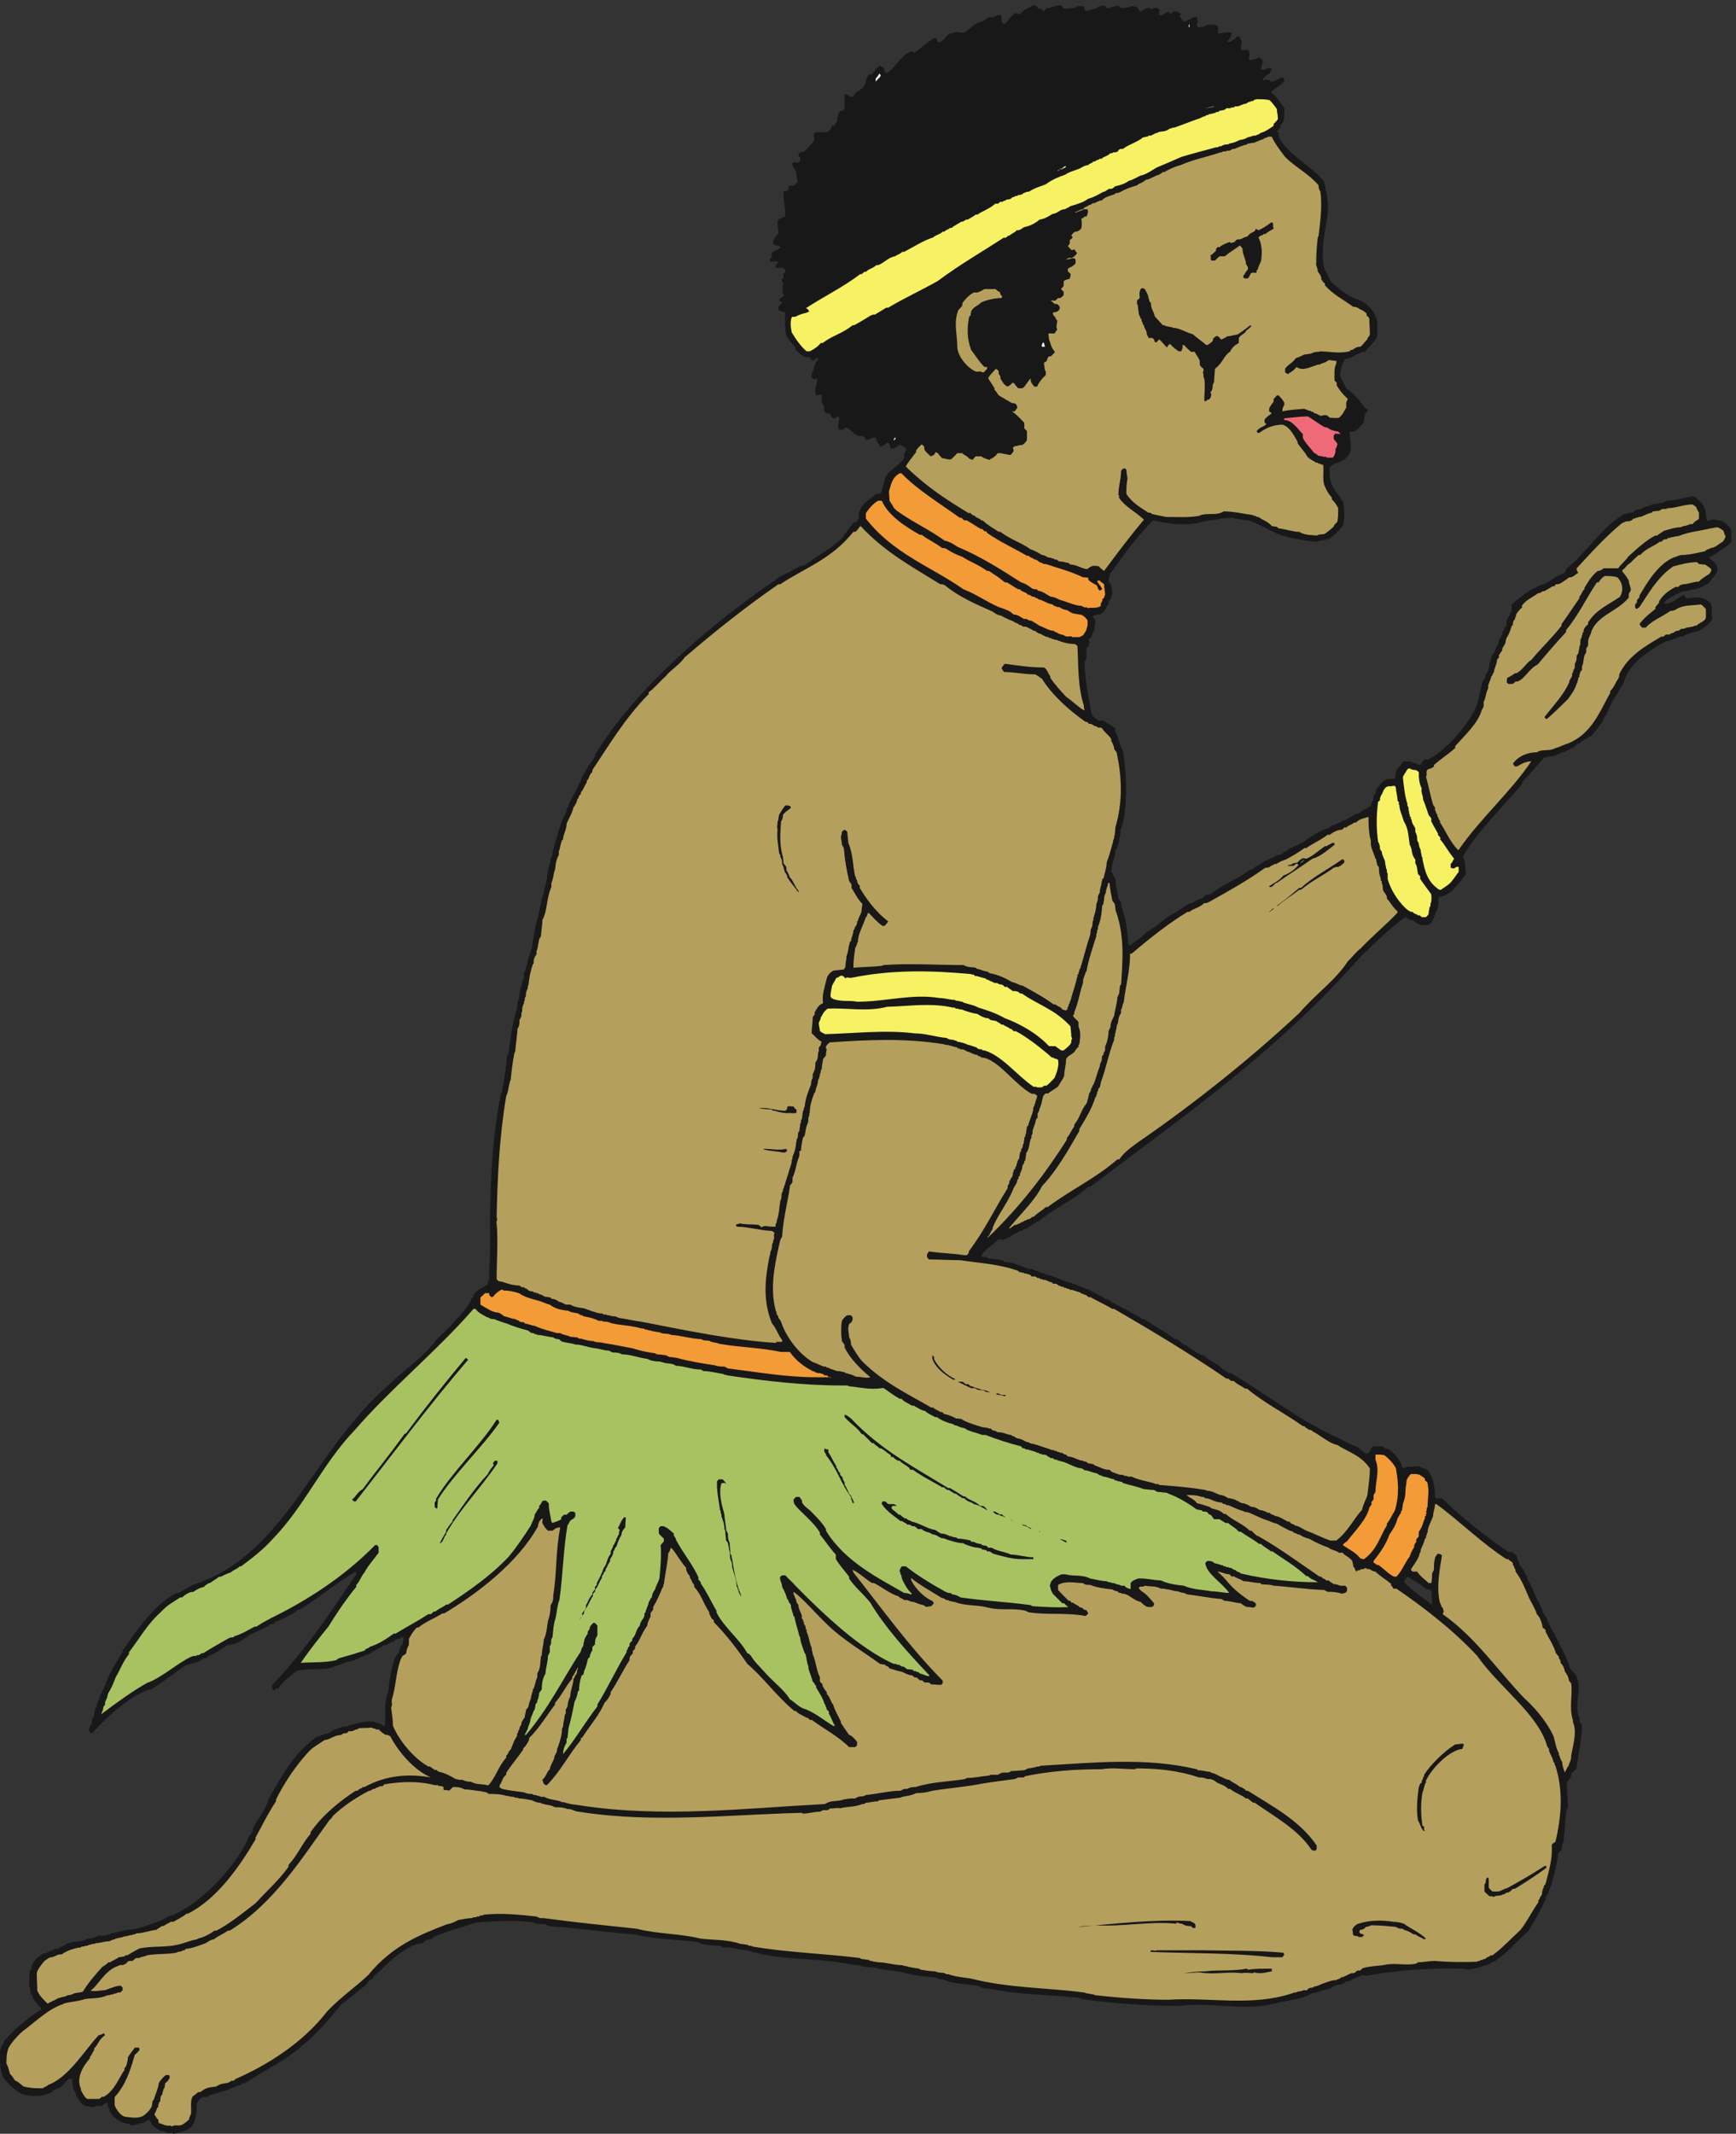
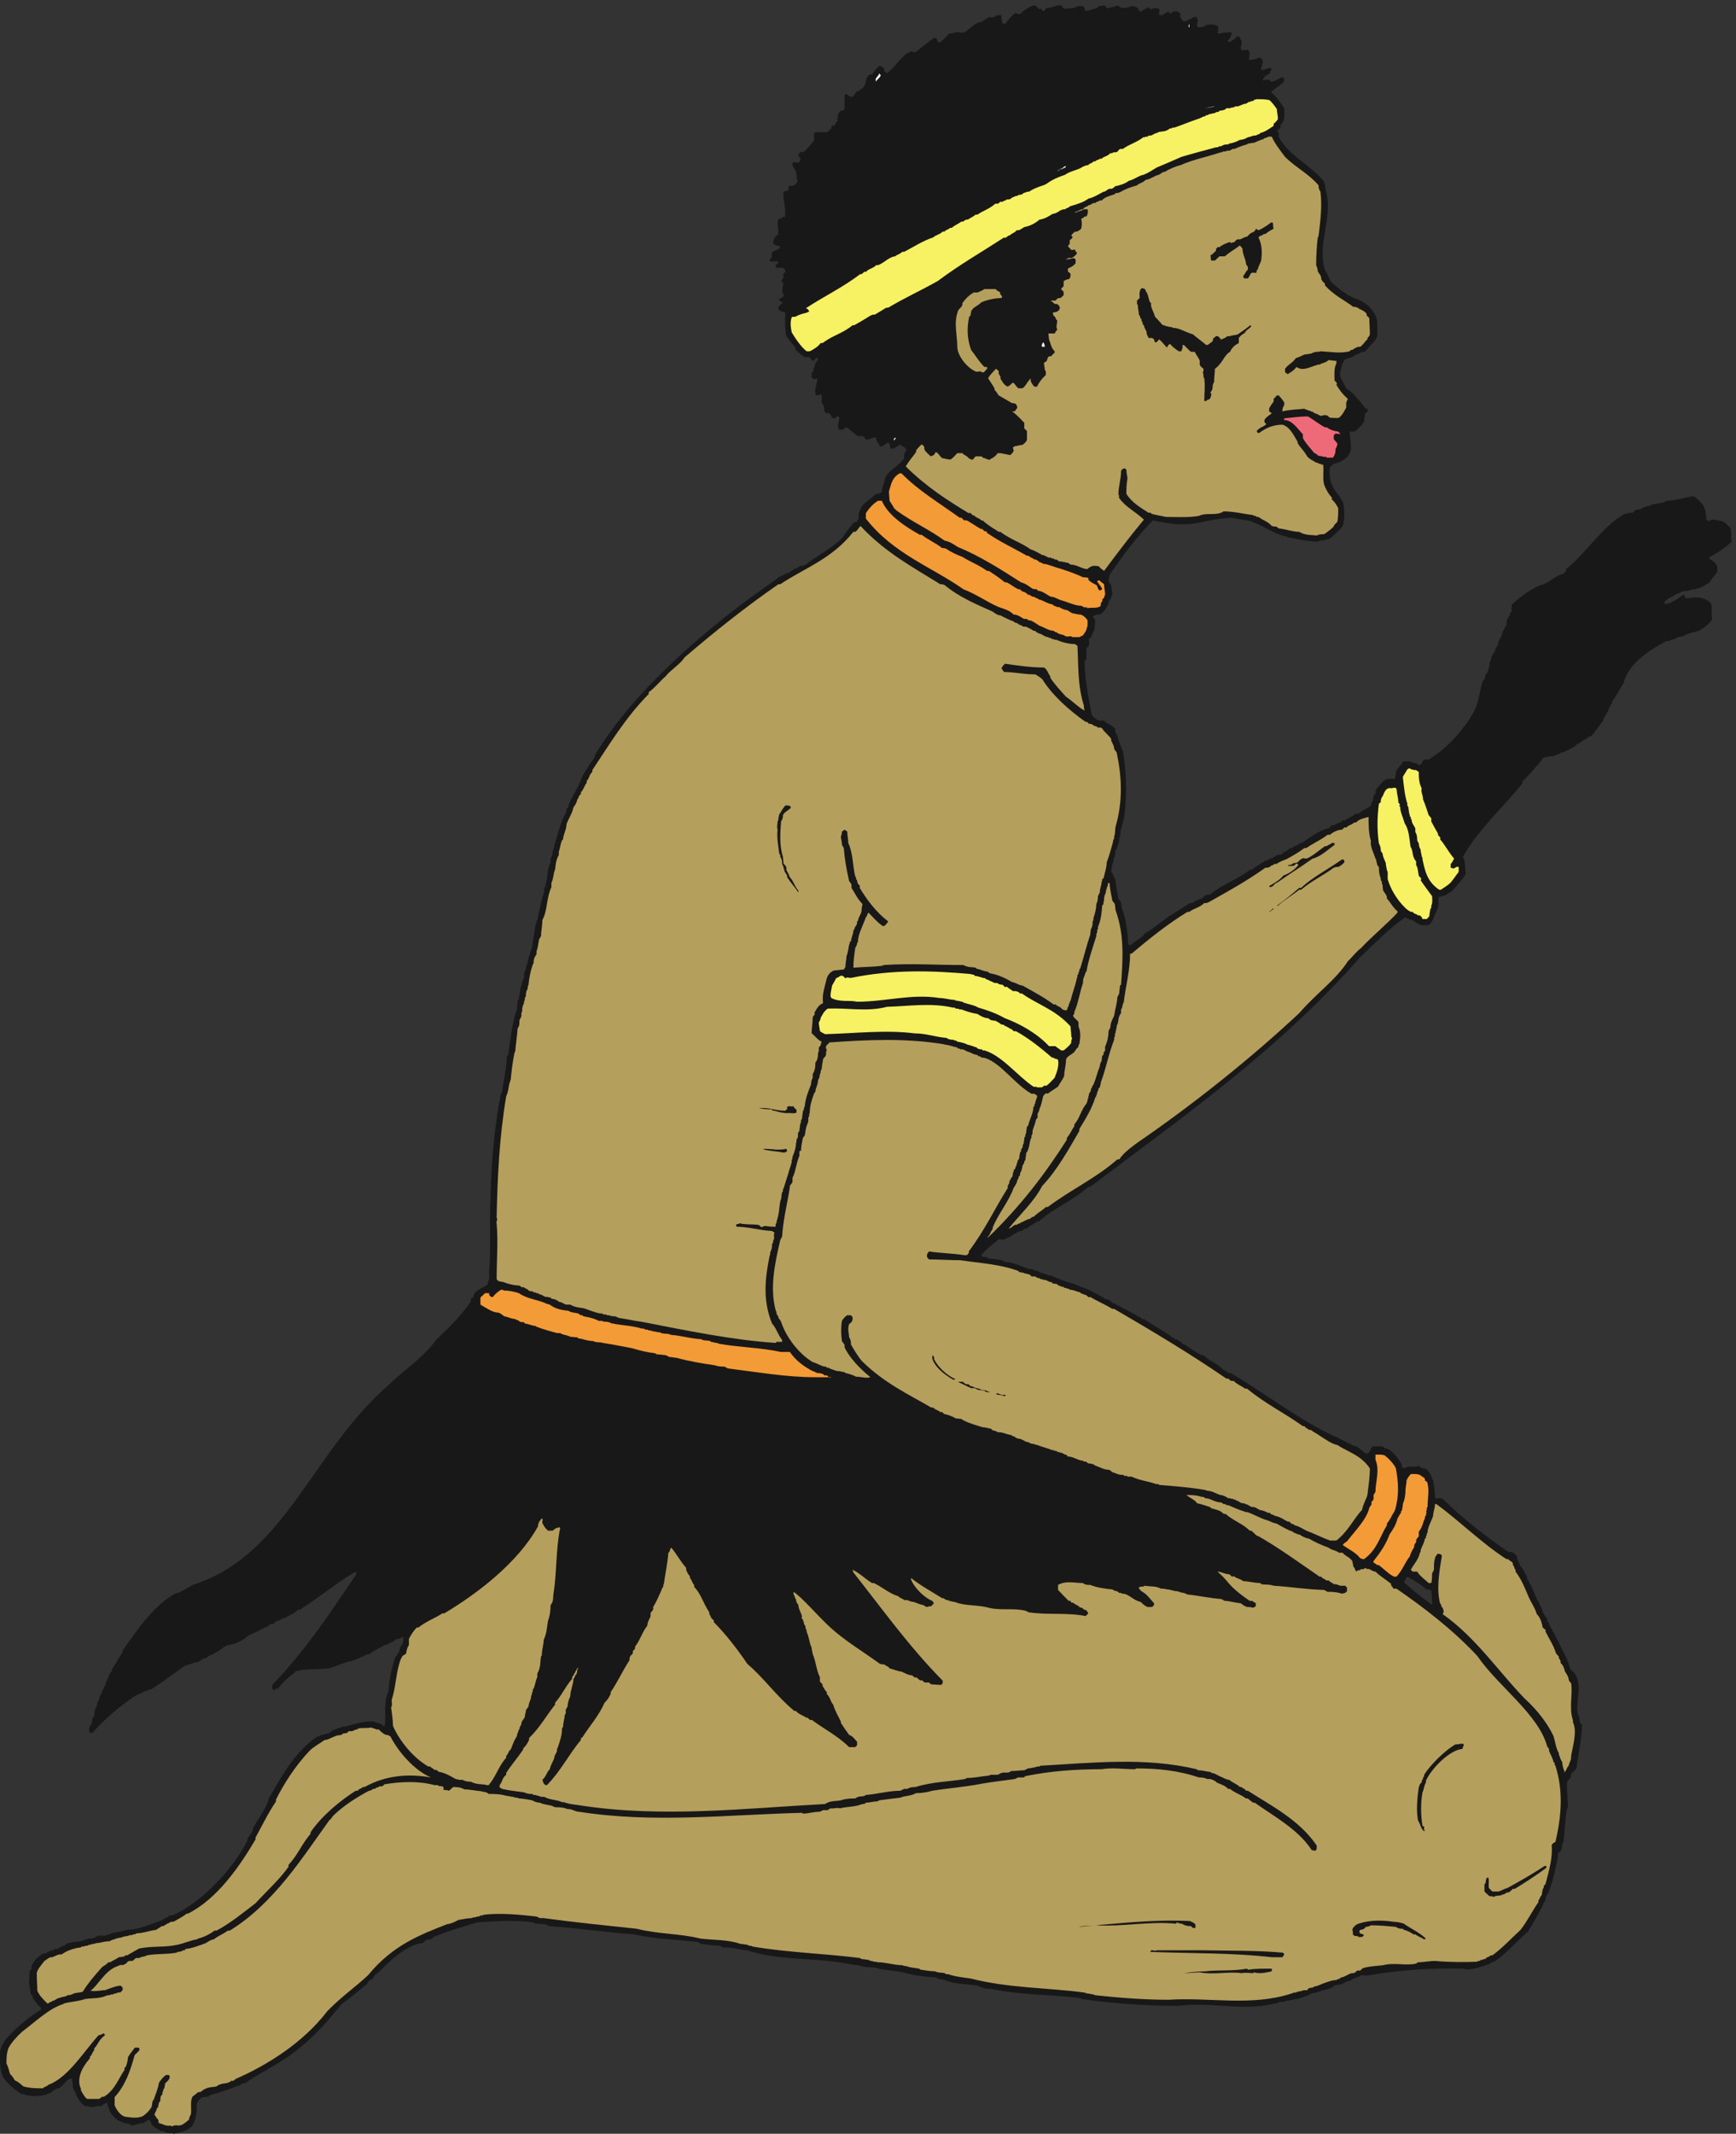
<svg xmlns="http://www.w3.org/2000/svg" xml:space="preserve" width="625.369" height="768.377">
  <rect width="100%" height="100%" fill="#333333" stroke="none" />
  <path d="M469.633.172c-5.039 5.039-10.078 0-17.278 2.879-5.042 2.16-10.082 5.039-17.281 5.039-6.48 4.32-16.558 7.2-25.922 19.441 4.321 1.438-5.039 6.48-5.039 11.52-5.039-2.88-10.078-6.48-16.558-10.082h-7.2c-5.042-4.32-12.242-1.438-18.722-6.48l-10.078 2.16-2.16 2.882c-17.282 0-41.04 11.52-53.282 36v5.04l-2.879 1.44v5.04c-3.601 2.16 0 5.039-3.601 9.36-3.598-2.161-10.078-4.321-15.117-9.36-7.203 0-12.243 2.16-20.883-2.88-5.039 0-15.117 2.88-22.32 2.88-12.239 5.039-18.719 19.437-25.918 30.961v5.039c-5.04 2.16-2.879 7.199-7.922 12.238 0 7.203-2.16 17.281-2.16 25.922h-5.04c-10.078-2.16-18.718-18.719-30.96-25.922h-5.04c-2.16-5.039-10.078-2.879-13.679-10.078-22.321-12.242-44.64-12.242-68.399-8.641-2.16 0-7.199 3.602-13.68 3.602-17.28 10.078-36 24.48-50.402 46.078C-1.965 176.57.195 200.328.195 224.09l2.88 9.359c2.16 2.883 0 7.203 7.198 11.52v5.043c28.801 34.558 66.961 65.519 100.801 86.398v5.039c-10.082 7.199-16.558 18.723-23.762 28.801 5.043 2.16-5.039 7.199-5.039 12.238v10.082l-2.16 3.602c-2.879 15.117 0 28.797 0 43.918 0 2.16 9.36 7.199 4.32 12.242 5.04 12.238 16.559 28.078 33.84 36h5.04c7.203 4.32 13.679 8.637 20.882 8.637l2.879 3.601h5.039l7.2 1.442c7.203 7.199 13.679 5.039 23.761 14.398 2.16 0 7.199 0 12.239 2.879 12.242 0 28.8 2.16 43.203 9.359 6.476 0 16.558 0 26.636 7.922h19.442c1.441 0 6.48 3.602 13.679 3.602l2.879 2.879c12.243 2.16 28.082 5.039 43.203 9.359 30.958 0 61.918 15.121 95.758 26.641 5.039 5.039 12.242 5.039 19.442 12.238h6.48c75.598 30.961 166.32 125.281 204.481 203.762v5.039c5.039 7.199 15.117 16.558 15.117 28.082 13.68 27.359 36 51.117 42.48 79.918 30.961 52.562 66.961 124.56 132.481 168.48 5.039-3.6 8.64 6.48 16.558 3.6l2.161 2.88h5.042l7.2 2.16c11.519 10.08 23.758 12.24 37.437 17.28h5.043c27.36 6.48 51.117 16.56 79.195 13.68l7.92-3.6h4.32c2.88-5.04 7.92 0 11.52-7.92h5.04c5.04 31.68-5.04 59.76 10.08 93.6 2.16 28.8 7.2 61.92 19.44 94.32 1.44 0 5.04 6.48 10.08 13.68v5.04c3.6 2.16 1.44 9.36 8.64 13.68 0 5.04 2.88 12.24 2.88 19.44-5.04 2.88-11.52-7.2-20.16-4.32-6.48-10.08-15.84-7.92-25.92-16.56h-5.04c-11.52-7.2-25.92-12.24-41.04-24.48-8.635 0-15.838-6.48-27.357-10.08-3.598-4.32-8.641-1.44-12.238-6.48h-5.04l-2.882-2.16c-19.438-2.88-43.2-15.12-64.078-20.16-32.403-3.6-58.321 0-87.122-7.2-12.238-11.52-41.039-30.96-49.679-49.68-3.602 7.2-5.039 0-10.078-2.88l-5.043 5.04v10.08c92.16 95.76 159.121 198.72 227.519 299.52l-1.437 7.2c-50.403-28.8-97.922-69.84-151.2-102.96h-5.042c-12.239-12.24-23.758-15.12-38.161-23.76h-5.039c-2.879-5.04-6.48-2.88-11.519-7.2h-5.039c-2.16-2.88-5.039-7.92-10.082-7.92h-4.321s-2.879-2.16-7.918-7.2h-3.601c-15.117-8.64-32.399-16.56-48.238-23.76-17.282-14.4-36-24.48-56.161-25.92-15.839-7.2-33.121-24.48-51.839-29.52-2.879-1.44-5.04-6.48-10.082-6.48h-5.04c-2.16-5.04-8.64-5.04-13.679-10.08-10.078 0-22.321-7.2-34.559-9.36-30.961-21.6-59.762-43.92-92.883-64.8h-5.039l-2.879-2.88h-3.601c-8.641-2.16-17.278-9.36-27.36-12.24-38.16-23.76-84.238-61.92-120.238-102.96h-5.043l-3.597 5.04v7.2c2.16 2.88 0 7.2 7.199 11.52 0 3.6 1.441 10.08 1.441 15.12l5.039 7.2c0 5.04 2.16 12.24 2.16 18.72l5.039 7.2v5.04c0 5.04 7.2 12.24 7.2 18.72 0 5.04 7.922 12.24 7.922 19.44 3.597 2.88 3.597 10.08 8.64 15.12 0 8.64 7.199 16.56 10.078 28.8 2.16 2.16 2.16 4.32 7.2 8.64v5.04c10.082 14.4 17.281 29.52 28.8 46.08v4.32c36 51.12 84.242 124.56 146.16 156.24h5.04c17.281 7.92 33.839 21.6 53.281 26.64 239.761 85.68 311.761 360 517.676 537.84 36 36 94.32 74.16 126.72 120.24 32.4 30.96 72 69.12 94.32 105.12v6.48l7.2 5.04v5.04l5.04 7.2c10.08 10.08 21.6 12.24 33.84 22.32v6.48c7.2 7.2 2.16 19.44 3.6 29.52 5.04 64.8 0 126.72 3.6 193.68 1.44 87.12 8.64 174.96 23.76 264.24l2.16 5.04c0 6.48 0 11.52 5.04 21.6 5.04 30.96 11.52 61.92 13.68 96.48l2.88 3.6c7.2 41.04 9.36 82.08 24.48 125.28 0 5.04 0 10.08 1.44 16.56v5.04l3.6 5.04v4.32l1.44 5.04c0 5.04 2.16 11.52 2.16 18.72 5.04 7.92 2.88 17.28 10.08 27.36v13.68c5.04 7.92 5.04 20.16 10.08 28.8v5.04c3.6 12.24 7.2 24.48 12.24 38.16 1.44 20.16 6.48 36 8.64 58.32l2.88 5.04v5.04l2.16 3.6c5.04 23.76 10.08 51.12 18.72 77.04v10.08l3.6 5.04v3.6l1.44 5.04c5.04 17.28 2.16 36 12.24 55.44v10.08l5.04 10.08v8.64c2.16 5.04 5.04 10.08 5.04 17.28 8.64 25.92 12.24 46.08 23.76 73.44 4.32 8.64 9.36 15.12 9.36 24.48 0 2.88 10.08 7.92 5.04 11.52 11.52 24.48 28.8 51.12 37.44 77.04 10.08 17.28 20.16 34.56 34.56 53.28v5.04c108 180 316.8 356.4 489.6 474.48 9.36 10.08 19.44 10.08 30.96 18.72h5.04c9.36 10.08 18.72 10.08 30.24 18.72h7.2l10.08 5.04c30.96 24.48 64.8 39.6 97.92 72 7.2 12.24 18.72 27.36 30.96 41.04h5.04c2.88 2.16 2.88 5.04 7.2 10.08v14.4l5.04 11.52c6.48 17.28 26.64 25.92 42.48 41.04h7.92l7.2 5.04c0 12.24 7.2 24.48 9.36 38.16 10.08 22.32 36 30.96 51.12 53.28v8.64c1.44 2.88 0 7.92 6.48 12.24 0 7.92-11.52 11.52-18.72 16.56-2.88-5.04-10.08-6.48-15.12-11.52h-8.64c-3.6 5.04 0 10.08-7.2 16.56-2.88-1.44-10.08-5.04-15.12-10.08h-7.2c-2.16 5.04-6.48 10.08-10.08 17.28v5.04c-8.64 5.04-15.84-5.04-28.08-5.04 0 2.88-2.88 5.04-7.92 10.08h-11.52c-9.36 2.16-20.88 17.28-33.12 23.76-2.88 0-5.04-2.88-10.08-6.48h-9.36c-7.92 8.64 0 20.88 0 32.4l-4.32 5.04-7.2-6.48h-5.04c-5.04 1.44-5.04 8.64-10.08 13.68h-9.36l-4.32 5.04c0 7.2 0 13.68-7.2 23.76v22.32c-2.88 0-10.08-2.88-15.12-2.88-7.2 15.12 2.88 28.8 2.88 46.08l-7.92-2.16c-2.16 0-4.32 2.16-8.64 7.2 4.32 1.44 0 4.32 1.44 8.64l5.04 7.92v4.32c5.04 7.92 2.16 15.12 12.24 23.76l-2.16 7.92-10.08-10.08c-2.16 0-10.08 5.04-10.08 10.08h-13.68c-7.2 4.32-17.28 12.24-25.2 20.89v5.03c-7.92 10.08-17.28 19.44-24.48 30.97-4.32 19.43-4.32 41.03-2.88 63.35-5.04 3.6-11.52 2.16-18.72 8.65v7.19s7.2 7.92 12.24 12.24l-7.2 2.88-2.88 5.04c0 3.6 7.92 3.6 11.52 8.65 3.6 2.87 0 5.03-3.6 10.07 2.16 7.2 0 14.4 3.6 24.48l-3.6 4.32c-5.04 7.2 8.64 9.36 2.16 19.44 0 0 1.44 2.16 6.48 7.2v5.04s-1.44 1.45-6.48 6.48h-19.44v7.2l7.2 7.2-2.16 2.88h-20.16l-1.44 5.04s1.44 2.16 6.48 7.2l-1.44 6.48 1.44 5.04c5.04 7.2 15.12 5.04 22.32 14.4-2.88 5.04-7.2 5.04-12.24 5.04l-7.2 5.04c0 8.64 4.32 18.72 14.4 25.92 0 10.08-2.16 21.6-2.16 33.84l2.16 5.04c2.16 3.6 7.2 2.16 12.24 7.2h5.04c4.32 20.88-5.04 42.48-3.6 66.96 0 5.04 7.92 1.44 12.24 5.04 2.88 1.45 0 6.48 2.88 11.52 2.16 2.16 7.2 0 14.4 2.16 0 0 4.32 5.04 9.36 10.08-3.6 7.2-3.6 18.72-5.04 28.8-1.44 0-4.32 7.2-9.36 14.4v6.49c5.04 7.19 10.8-1.45 18.72 2.87l2.16 7.2c5.04 2.16-5.04 7.2-5.04 12.24 0 2.16 2.88 5.04 7.2 8.64h7.92c4.32 5.05 20.88 20.16 28.08 32.4 0 2.16 0 7.2-2.16 11.52l2.16 2.16v5.04c10.08 5.04 22.32 0 33.84 2.16 2.16 0 7.2 5.04 12.24 10.08v5.04l2.16 2.16h5.04c2.88 1.44 5.04 9.36 10.08 13.68-3.6 5.04 1.44 10.08 1.44 17.28 0 2.88 2.88 5.04 7.2 10.08h5.04l5.04 4.32v38.16l5.04 2.16c2.16 0 7.2-7.19 12.24-7.19h4.32c4.32 2.87 7.2 10.07 12.24 15.11h4.32c2.88 2.16 5.04 7.2 10.08 7.2 5.04 7.2 9.36 13.69 9.36 20.88l2.16 7.92c2.16 2.16 2.16 4.32 7.2 9.36h7.2c5.04 6.48 11.52 18.72 21.6 23.76 2.16-2.16 7.2-2.16 12.24-9.36-5.04-2.87 5.04-7.92 5.04-11.52 16.56 8.65 30.96 33.12 48.24 47.52 4.32 7.2 11.52 7.2 18.72 12.24l10.08-2.88c15.84 10.08 33.12 26.64 51.84 38.88h5.04c5.04-2.88 2.88-7.92 7.2-12.24 7.92 0 19.44 14.4 28.8 24.48 5.04 0 10.08 0 17.28 3.6 5.04 0 9.36 0 16.56-1.44h5.04c14.4 5.04 30.96 28.8 48.24 28.8 7.2 5.04 13.68 8.64 20.88 13.68l7.2-1.44c2.88 1.44 7.92 0 15.12 6.48h11.52c0-6.48 0-11.52 2.16-21.6l5.04-2.16 5.04 2.16c5.04 7.92 12.24 16.56 23.76 26.64 2.16 0 7.2 0 14.4-2.88 10.08 12.24 21.6 17.28 33.84 23.76h8.64l7.92-8.64h7.2l5.04-7.2c2.16 2.16 7.2 4.32 7.2 9.36 12.24-2.16 28.8 10.08 43.2 6.48 0-1.44 1.44-3.6 6.48-8.64 7.2 0 17.28 2.16 27.36 2.16l8.64 5.04h15.12l4.32-5.04v-5.04l2.88-2.16c7.2-2.16 16.56 5.04 25.92 5.04 2.88 2.16 5.04 2.16 10.08 7.2 5.04 0 8.64 1.44 16.56 1.44l4.32-6.48c5.04-2.16 10.08 2.88 17.28 2.88l11.52 3.6c2.88-1.44 5.04-1.44 10.08-6.48 9.36 0 17.28 0 28.8 5.04 4.32 0 9.36 0 16.56-5.04l5.04-9.36h5.04c1.44 4.32 9.36 4.32 13.68 9.36 2.88 0 10.08 2.88 12.24-5.04l2.88 2.88 7.2 2.16h6.48l7.2-5.04-2.16-7.2v-5.04l2.16-2.16h7.92c0 2.16 7.2 5.04 14.4 10.08l5.04-5.04c1.44-5.04 6.48 5.04 11.52 5.04h9.36c-2.16 0 15.12-7.92 5.04-12.24 2.88-2.88 5.04-9.36 10.08-14.4h6.48c5.04 2.88 14.4 6.48 22.32 11.52h8.64c0-1.44 0-6.48 2.88-11.52-4.32-2.16 0-5.04-4.32-9.36l4.32-7.92c2.16 2.88 7.2 0 14.4 2.88l10.08 5.04c8.64 0 15.84 2.16 28.08-2.88 2.88-5.04 2.88-12.24 0-18.72l2.88-2.16c2.16 0 7.2 0 12.24 2.16 4.32 0 13.68 1.44 20.88 1.44l2.88-3.6c-2.88-5.04-2.88-12.24-12.24-20.16l2.16-2.16h7.2c2.88 5.04 10.08 5.04 16.56 14.4h5.04c5.04-2.16 2.88-7.2 7.2-12.24 2.88-4.32-2.16-13.68-2.16-20.88l5.04-5.04c2.16 2.16 7.2 0 14.4 2.16l5.04-7.2c0-5.04-2.16-12.23-2.16-18.72l3.6-2.16c7.92 2.16 15.12 2.16 24.48 7.2l7.92-5.04 2.16-10.08c-5.04-2.16 0-7.2-5.04-12.24v-4.32l6.48-2.87 2.88 2.87h5.04c2.16 4.32 4.32 0 9.36 4.32l5.04-4.32c-2.16-2.87-5.04-7.92-5.04-11.52-5.04-2.88-12.24-5.04-18.72-15.12l1.44-5.04 2.88 2.88h12.24l5.04-5.04c9.36 0 18.72 7.2 30.96 12.24l5.04-5.04v-5.04l-2.88-4.32c-9.36-9.36-20.88-14.4-33.12-26.64 15.84-12.23 23.76-25.92 36-43.2v-25.92l-2.88-10.08c0-2.16-7.2-6.48-7.2-11.52v-5.04c-2.16-2.16-5.04-5.04-10.08-9.36l5.04-5.04v-10.07c24.48-49.69 87.12-77.05 123.12-121.69v-5.04l2.16-2.16c0-5.04 2.16-10.08 2.16-16.56 21.6-70.55-24.48-144-2.16-216 7.2-10.08 10.08-19.44 16.56-31.68 21.6-19.44 48.24-40.32 72-47.52 29.52-10.08 55.44-41.04 53.28-69.84v-29.51c-5.04-13.69-20.16-25.93-33.84-42.49h-5.04c-5.04 0-12.24-7.2-18.72-7.2-7.2-5.04-14.4-10.08-22.32-10.08l-2.16-2.16h-5.04c-2.16-2.88-5.04-10.07-8.64-15.12 0-8.64-5.04-15.84-5.04-28.08l2.16-9.36c5.04-7.2 9.36-17.28 14.4-26.64 21.6-14.4 36-33.84 52.56-55.44h5.04v-7.2l-7.2-7.2c0-5.04-2.16-15.12-2.16-21.6-2.88-2.16-15.12-20.88-26.64-25.92h-12.24c0-17.28 5.04-30.96 2.88-51.12-5.04-19.44-26.64-33.12-46.08-36-2.16-2.16-5.04-4.32-10.08-9.36-3.6-23.76 0-46.08 20.16-72 7.2-6.48 9.36-15.12 15.84-23.76 2.88-18.72 5.04-41.04-1.44-63.36-10.08-11.52-24.48-27.36-38.16-36h-5.04l-2.88-1.44c-4.32-2.16-14.4 0-21.6-5.04-14.4 0-28.8 2.88-45.36 5.04l-5.04 1.44c-9.36 0-19.44 5.04-30.96 5.04l-5.04 3.6h-4.32c-26.64 6.48-56.16 27.36-84.24 37.44l-2.88 2.16c-16.56 5.04-36 5.04-54.72 10.08-7.2 0-17.28-2.16-27.36-2.16-18.72-2.88-37.44-5.04-56.88-10.08-43.2-10.08-83.52-5.04-129.6 5.04-43.2-42.48-81.36-95.76-117.36-146.88 0-3.6-2.88-12.24-2.88-18.72l7.2-9.36c0-7.92 2.88-15.12 2.88-23.76l-2.88-10.08c0-2.16-2.16-5.04-7.2-10.08v-7.2c-5.04-6.48-9.36-20.88-23.76-28.8-5.04 0-9.36 0-17.28-3.6-4.32-3.6 5.04-8.64 5.04-12.24 0-7.92-2.16-14.4-2.16-23.04 0-5.04-7.2-12.24-7.2-20.16-2.88-2.16-4.32-4.32-9.36-9.36 5.04-5.04 1.44-11.52 0-18.72l-5.04-2.88v-29.52l-5.04-6.48c0-48.24 10.08-96.48 19.44-146.16 2.16-2.88 12.24-12.24 19.44-15.12h13.68c5.04-7.2 24.48-12.24 30.96-23.76l-1.44-4.32c1.44-2.88 1.44-5.04 6.48-10.08 0-10.08 7.2-21.6 10.08-33.84l2.16-2.16v-5.04l2.88-1.44c9.36-60.48 12.24-125.28 2.16-187.2l-2.16-5.04v-5.04l-2.88-5.04v-5.04l-2.16-3.6c-2.88-8.64 0-17.28-5.04-27.36v-5.04c0-7.2-5.04-13.68-6.48-23.76l-3.6-2.16c0-5.04-1.44-10.08-1.44-17.28-5.04-6.48-2.16-11.52-7.2-20.88 0-5.04-2.88-15.12-2.88-21.6l5.04-5.04v-5.04c2.88-2.16 2.88-4.32 6.48-9.36 0-16.56 5.04-33.84 7.92-52.56 0-2.16 7.2-7.2 7.2-12.24 0-2.16 2.16-10.08 2.16-13.68 12.24-32.4 15.12-63.36 17.28-96.48l5.04-5.04c11.52 12.24 30.96 19.44 40.32 33.12 21.6 12.24 40.32 28.8 64.08 46.08 15.12 7.2 36 23.76 58.32 36h5.04c7.2 5.04 16.56 10.08 25.92 12.24 2.88 1.44 7.2 6.48 12.24 10.08h5.04l6.48 1.44c36 29.52 70.56 38.16 108 66.96h5.04c10.08 10.08 24.48 15.12 36 24.48h5.04c2.16 2.88 5.04 2.88 10.08 6.48h4.32c2.88 5.04 7.92 3.6 11.52 8.64h5.04l7.2 1.44s2.88 2.16 7.92 7.2h4.32c2.88 5.04 7.92 5.04 11.52 10.08h5.04c5.04 7.2 15.12 5.04 22.32 13.68h5.04c23.76 17.28 47.52 34.56 74.16 41.04 1.44 2.16 4.32 7.2 9.36 7.2h4.32c2.88 5.04 7.92 2.88 12.24 7.2 2.88-4.32 10.08 10.08 14.4 5.04 9.36 6.48 19.44 10.08 31.68 18.72h4.32l7.2 2.88c2.16 5.04 7.2 5.04 12.24 9.36 2.16-4.32 10.08 10.08 13.68 5.04 0 2.88 5.04 6.48 5.04 15.12l2.88 1.44c0 2.16 2.16 10.08 2.16 14.4 0 2.88 10.08 7.92 5.04 11.52 2.16 8.64 9.36 15.12 17.28 24.48 3.6 2.88 8.64 7.92 15.84 10.08h20.16c0 5.04 2.16 11.52 2.16 18.72 1.44 7.2 13.68 17.28 18.72 27.36 5.04 3.6 12.24 0 18.72 1.44 5.04-1.44 10.08-5.04 17.28-5.04l7.2-5.04c7.92 0 7.92 8.64 14.4 15.12h12.24c45.36 25.92 89.28 74.16 117.36 120.24 19.44 30.96 19.44 59.76 28.8 90.72 0 2.16 7.2 7.2 7.2 12.24v5.04c7.92 8.64 11.52 20.88 11.52 33.12 2.88 5.04 5.04 10.08 5.04 16.56 2.88 3.6 5.04 10.08 10.08 15.12v4.32c5.04 7.92 9.36 15.12 9.36 21.6l2.88 7.2c5.04 2.88 2.16 7.2 7.2 12.24v5.04c1.44 1.44 1.44 5.04 6.48 10.08-5.04 1.44 5.04 6.48 5.04 10.8 0 9.36 0 15.84 10.08 28.08-2.88 5.04 9.36 10.08 2.16 17.28 5.04 2.88 0 5.04 2.16 10.08 23.76 20.88 57.6 47.52 86.4 54.72 17.28 7.2 33.12 23.76 53.28 28.8l7.2 7.2v5.04c54.72 43.2 97.92 115.2 157.68 149.04h5.04l2.16 2.16c2.88 0 10.08 1.44 15.12 1.44 2.16 0 7.2 8.64 11.52 8.64h5.04l7.2 1.44c2.16 5.04 7.2 2.16 12.24 7.2h7.2c11.52 7.2 25.92 7.2 40.32 10.08l9.36 5.04c23.76 0 46.08 8.64 72 12.24 10.08-5.04 20.16-15.12 28.8-27.36v-5.04l2.88-2.16c2.16-6.48 0-13.68 4.32-23.76l-2.16-2.16 7.2-7.92 2.88 2.88 7.2 2.16h8.64l5.04-2.16h5.04l10.08-2.88c7.2-3.6 12.24-8.64 20.88-18.72 2.88-12.24 0-20.88 2.88-36-14.4-14.4-38.88-30.96-62.64-43.2 7.2-7.2 21.6-13.68 23.76-25.92v-12.24c-2.16-5.04-16.56-20.16-20.88-28.8-12.24-7.2-21.6-15.12-36-17.28l-2.88-1.44c-9.36 0-18.72-5.04-30.96-5.04-5.04 0-12.24-7.2-19.44-7.2-9.36-7.92-26.64-12.24-33.84-23.76l2.88-3.6c14.4 0 30.96 12.24 48.24 24.48h4.32c-2.16-2.16 0-5.04 5.04-9.36 18.72 2.16 38.88 7.2 59.76-7.92 0 0 2.88-2.16 7.2-7.2 2.88-11.52 0-25.92 2.88-41.04-7.2-13.68-22.32-23.04-36-31.68-15.12-5.04-27.36-5.04-43.2-15.12-2.88 0-10.08-2.16-15.12-2.16l-6.48-5.04h-5.04l-2.16-2.16h-5.04l-2.16-2.88h-5.04l-7.2-2.16c-43.92-23.76-100.8-59.76-113.04-113.04-9.36-13.68-18.72-32.4-30.96-49.68v-5.04c-5.04-2.16-5.04-10.08-9.36-13.68v-5.04c-5.04-5.04-7.2-15.12-14.4-22.32v-5.04c-10.08-12.24-20.16-28.08-33.84-43.2h-5.04c-7.2-8.64-17.28-8.64-25.92-18.72h-5.04c-7.2-10.08-17.28-12.24-25.92-18.72-5.04 1.44-10.08-7.2-17.28-5.04-2.88-5.04-7.2-2.16-12.24-7.2h-4.32l-2.16-2.88c-7.92 0-20.16-2.16-29.52-4.32-16.56-20.16-33.84-41.04-57.6-64.8v-5.04c-50.4-61.92-125.28-131.76-161.28-198.72 7.92-15.12 5.04-29.52 7.92-46.08-7.92-14.4-23.76-30.96-38.88-48.24-6.48-2.16-16.56-12.24-25.92-12.24l-2.88-1.44h-4.32c-5.04-7.2 0-17.28-2.88-27.36l-5.04-13.68c-3.6-2.16-1.44-7.2-6.48-12.24v-5.04c-5.04-5.04-7.2-17.28-17.28-18.72h-15.84c-7.92 1.44-15.12 6.48-24.48 13.68-5.04 0-11.52 2.88-19.44 7.92-40.32-26.64-84.24-72-122.4-108-226.08-257.04-484.56-434.88-731.52-622.08h-5.04c-43.2-38.88-89.28-54.72-134.64-93.6h-4.32c-7.2-7.2-17.28-9.36-27.36-19.44h-4.32c-2.88-1.44-4.32-1.44-9.36-6.48h-5.04l-7.2-3.6c-7.2-3.6-12.24-6.48-22.32-13.68h-3.6c-2.88-5.04-7.92-2.16-12.24-7.2l-7.92 2.16h-4.32c-14.4-13.68-31.68-23.76-47.52-43.2l3.6-5.04h10.08c5.04-5.04 14.4-5.04 22.32-5.04l3.6-1.44h5.04c5.04-2.16 12.24 0 19.44-7.2 21.6 0 41.04-10.08 64.8-18.72h10.08c2.16-3.6 8.64-5.04 13.68-5.04l7.2-5.04h5.04l2.88-2.16h4.32l2.88-2.88h5.04l2.16-2.16h5.04c18.72-7.2 40.32-17.28 61.92-22.32 11.52-5.04 28.8-11.52 42.48-16.56 15.12-9.36 29.52-14.4 46.08-25.92h5.04c2.16-2.16 7.2-2.16 12.24-10.08h5.04c7.2-7.2 15.84-7.2 25.92-15.84h5.04c8.64-8.64 23.76-12.24 36-22.32 2.16 5.04 8.64-10.08 13.68-5.04 27.36-18.72 55.44-33.12 84.24-54.72h5.04c5.04-5.04 10.08-5.04 17.28-14.4h4.32c14.4-10.08 28.08-20.16 45.36-28.8h5.04c17.28-17.28 41.04-23.76 54.72-41.04h5.04c2.16-2.16 5.04-7.2 10.08-7.2h4.32c91.44-54.72 185.04-126.72 278.64-170.64l7.2-2.16c10.08-7.2 21.6-10.08 33.84-18.72h5.04c2.16-5.04 7.2-3.6 12.24-7.2h3.6c7.92-5.04 17.28-15.12 27.36-20.16l5.04 2.88c6.48 5.04 3.6 9.36 11.52 17.28h26.64l6.48-5.04 10.08-2.88c14.4-9.36 28.8-28.08 36-43.2-2.88-2.16 0-5.04 5.04-8.64l7.2 3.6c8.64 2.88 20.88 0 33.12 2.88 2.88 0 7.92-6.48 11.52-6.48h5.04l7.2-5.04c5.04-5.04 7.92-12.24 12.24-19.44v-5.04l2.88-2.88c2.16-13.68 5.04-28.08 5.04-44.64l3.6-5.04 5.04 1.44h7.2l5.04-1.44c53.28-53.28 118.08-102.96 177.84-144h7.2c5.04 0 10.08-5.04 16.56-12.24v-5.04c0-5.04 7.2-12.24 7.2-18.72 10.08-10.08 12.24-19.44 19.44-30.96v-5.04c11.52-17.28 18.72-36 26.64-55.44 2.16-2.88 2.16-5.04 7.2-10.08v-5.04c5.04-6.48 8.64-13.68 8.64-20.88 5.04-5.04 5.04-10.08 12.24-16.56v-7.2l5.04-5.04v-5.04c5.04-2.16 2.88-10.08 10.08-13.68-5.04-3.6 8.64-10.08 5.04-15.12 6.48-5.04 3.6-9.36 11.52-17.28v-3.6c12.24-22.32 24.48-46.08 30.96-70.56 2.16-1.44 14.4-11.52 17.28-21.6 14.4-33.12-5.04-66.96 4.32-102.96l2.88-5.04c0-7.2 0-15.84 7.2-20.88 0-36-10.08-77.04-14.4-115.198 0-5.043-7.92-10.082-15.12-17.281v-5.039l-2.16-6.481c-2.88-2.879-6.48-7.199-9.36-12.242 0-22.32 2.88-43.199 2.88-66.957l-2.88-5.043c-5.04-28.801-5.04-58.32-9.36-89.277l-2.88-5.043c0-4.317-2.16-8.637-2.16-16.559 0 0-10.08-7.199-10.08-12.238v-8.641c-6.48-29.519-11.52-58.32-23.76-89.281l-2.16-7.199c-5.04-2.879-2.88-6.481-7.2-11.52v-5.043c0-5.039-7.92-10.078-7.92-17.277-11.52-20.879-23.76-44.641-39.6-69.121-27.36-23.758-60.48-62.641-94.32-83.52-2.16 1.442-5.04 0-10.08-5.039h-3.6c-7.92-5.043-17.28-5.043-27.36-10.082h-5.04l-3.6-2.16c-10.08 0-17.28-5.039-29.52 0-86.4 2.16-172.8-2.879-261.36-18.719-2.16 0-7.2 0-14.4 1.442-10.08-6.481-21.6-6.481-33.84-16.563h-5.04l-7.2-2.16c-2.16-5.039-6.48-2.879-11.52-7.199-7.2 0-17.28 0-26.64-10.078h-4.32l-2.16-1.442c-2.88 0-10.08-3.601-15.12-3.601-9.36-4.321-18.72-6.481-30.96-8.641-12.24-7.918-23.76-10.078-38.16-15.117-10.08 0-20.16-5.039-31.68-5.039l-4.32-2.16c-7.92 0-12.24 0-21.6-5.043h-5.04l-5.04-1.438c-84.24-19.441-168.48 6.481-254.16-5.039-89.28 0-177.84 6.477-264.24 18.719l-5.04 2.879c-78.48 9.359-157.68 7.199-239.76 24.48-12.24 0-22.32 1.442-36 8.641-28.8 5.039-61.92 2.879-94.32 17.281h-8.64l-10.08 5.039c-28.8 1.438-56.88 5.039-89.28 13.68-20.88 5.039-47.52 5.039-72 12.238-13.68 2.883-30.96 0-47.52 7.199-9.36 0-20.88 2.883-33.12 4.321-89.28 17.281-182.16 7.203-268.56 36-21.6 0-41.04 10.082-64.8 7.203l-9.36 5.039c-16.56 0-31.68 2.879-50.4 5.039l-9.36 5.039c-57.6 7.203-113.04 7.203-172.8 20.883-74.88 5.039-154.08 17.277-231.12 22.316l-8.64 5.043c-8.64 0-17.28 1.438-27.36 1.438l-5.04 3.601c-49.68 6.481-100.08 3.602-152.64 0-39.6-12.242-77.04-22.32-118.08-39.601-2.16-1.438-5.04-6.477-9.36-6.477h-5.04l-6.48-2.16s-3.6-2.883-8.64-7.922c-36-2.16-80.64-38.16-116.64-76.32-5.04-5.039-15.12-10.078-18.72-19.438-5.04-4.32-12.235-4.32-15.114-14.402-20.883-17.281-45.364-38.16-69.121-54.719-36-43.199-64.801-79.199-113.04-118.082-51.121-43.199-99.363-61.918-149.042-96.48h-5.04c-2.16-1.438-5.039-1.438-8.64-6.477h-5.039c-24.481-10.082-51.121-19.441-77.039-25.922l-2.16-3.601c-2.879 0-10.082-1.438-15.122-1.438-5.039 0-13.679-10.082-17.281-17.281 0-18.719 0-38.16-11.519-59.762-15.84-17.277-33.118-17.277-51.84-22.316ZM3878.83 1432.25c-24.48 18.72-50.4 36-76.32 61.92 2.88 2.88 4.32 10.08 10.08 14.4 14.4-10.08 33.12-17.28 50.4-34.56h7.2l7.2-4.32c0-11.52 1.44-21.6 1.44-36v-1.44" style="fill:#191818;fill-opacity:1;fill-rule:evenodd;stroke:none" transform="matrix(.133 0 0 -.133 0 768.4)" />
  <path d="M464.594 20.328c-3.598 4.32-7.199 0-12.239 2.16-7.199 0-12.242 5.043-22.32 6.48l-1.441 10.083c-5.039 2.16-5.039 7.199-10.078 12.238 0 5.04 6.48 12.242 6.48 18.723l3.598 2.156v5.043l1.441 2.879v4.32l3.598 2.88c0 2.16 1.441 9.358 1.441 13.679l5.039 7.203v5.039l2.16 2.879v4.32l2.883 2.879c0 2.16 2.157 9.359 2.157 13.68 0 0 10.082 7.199 12.242 15.121v4.32l-2.16 2.879h-7.922c-4.317-2.879-14.399-12.238-19.438-22.32-1.441-13.68-8.64-28.797-13.68-44.64l-2.882-2.88c0-2.16-2.16-9.36-2.16-14.398-2.157-6.48-12.239-18.723-23.758-26.64-14.399-7.2-30.961-4.321-48.242-2.161-12.239 2.16-23.758 18.719-28.797 30.96v22.321c28.797 30.957 42.48 72 52.558 108l2.16 6.481c2.879 2.16 7.922 7.199 12.239 12.238v5.039l-2.16 2.16h-10.079c-3.601-5.039-13.679-17.277-18.718-25.918 0-7.203-2.161-15.121-5.043-24.48l-4.317-5.039v-5.043c-15.121-20.879-26.64-56.879-57.601-73.438-2.16 5.039-7.2-5.043-12.242-5.043h-30.958c-5.042 2.16-12.242 13.684-17.281 23.762v5.039l-1.441 2.16c-8.637 23.762 1.441 51.121 25.922 79.199v4.321c6.48 5.043 5.039 10.082 11.519 17.281v5.039c10.082 9.359 12.239 23.762 29.52 36l-3.598 5.039c-1.441 0-6.48-5.039-13.683-5.039-38.157-41.039-82.079-115.199-136.797-134.641-2.161-4.32-10.082-4.32-14.403-9.359-16.558 0-33.84 0-52.558 5.039-3.602 2.16-12.243 12.242-22.32 15.84-5.04 5.043-5.04 10.082-13.68 17.281-3.602 10.082-3.602 16.563-10.082 28.801 0 12.238 0 25.922 5.043 41.039 6.48 13.68 23.757 33.121 37.437 45.359 36 26.641 72 62.641 111.602 74.883l1.441 1.438c19.438 5.043 36 5.043 58.317 12.242 18.722 2.879 38.16 0 59.761 10.078h5.039l5.043 2.16h4.317l5.043 2.879c2.879-2.879 6.48 4.32 15.117 2.16l6.48 6.481v7.203l-5.039 5.039c-11.519 0-28.801-7.199-42.48-12.242-12.239 0-24.481-4.321-39.598-1.438 20.16 13.68 36 49.68 68.399 64.797 3.601 0 12.238 7.203 18.718 4.32l9.36 4.321c2.882 3.601 5.043 7.203 10.082 7.203h6.48c3.598 0 7.199 7.918 12.238 7.918h7.2c5.043 4.32 11.523 2.16 20.16 7.199 25.922 5.039 51.84 2.16 80.64 7.199 5.04 5.043 10.082 0 17.282 6.481h5.039l1.441 3.601c17.278 1.442 36 8.641 55.438 15.84 7.922 5.039 15.121 10.078 21.601 10.078 12.239 10.082 24.481 13.684 38.16 23.762h5.039c120.243 74.16 197.282 198.719 270.723 300.238 5.039 2.16 5.039 6.481 10.078 11.524 30.961 29.519 65.52 50.398 96.481 66.957 5.035-1.438 10.075 7.199 16.555 5.043 2.16 5.039 7.2 2.156 12.25 7.199 2.16 0 8.64-2.16 12.23 5.039 42.48 7.199 90.73 10.078 136.8-2.16h8.65c3.59-5.039 7.19 0 15.12-5.039v-6.481c2.15-3.601 7.2 0 14.39-3.601 1.45 0 6.49 5.043 11.52 10.082 10.09 0 19.45 0 30.97-6.481 15.12 0 29.51-3.601 46.07-5.039 5.05-2.883 12.25 0 19.44-7.203 13.68 0 30.97 0 47.52-5.039 5.04 0 12.24-2.879 19.45-2.879l5.03-2.16h5.04l5.04-2.16c8.64 0 23.76-2.879 36-5.039 3.6-2.883 13.68-6.481 20.89-6.481 10.07-5.039 18.71-5.039 30.95-7.922l10.08-4.32c10.08 0 21.61 0 33.84-5.039h3.61c8.63 0 17.27-7.199 27.36-7.199 200.87-31.68 403.19-7.922 604.07-2.879l2.16-2.16c15.12 0 28.8 5.039 46.09 5.039l8.64 4.32h12.23l7.92 5.039c7.21-2.16 15.84 2.879 25.92 0 19.45 5.039 38.16 2.879 60.49 11.52h5.03l4.32 3.601c9.36 0 19.45 3.598 31.68 3.598l4.32 2.883c16.56 2.16 38.16 5.039 57.61 7.199l5.04 2.16c11.51 2.879 23.75 2.879 37.44 10.078 15.11 0 29.52 2.16 43.91 6.481 45.36 7.199 88.56 10.082 136.09 19.441 29.52 5.039 56.15 7.918 87.11 12.238l9.36 4.321h15.12l4.32 3.601c67.68 13.68 136.09 18.719 206.65 18.719 28.8 5.039 59.75 0 90.71 0l2.88 2.16c55.44 0 112.32-5.039 169.92-24.48 5.04 0 14.4 0 22.32-4.321h8.65c5.03-2.16 10.07-2.16 17.27-9.359 10.08-5.039 21.6-7.199 30.96-17.277h5.04c13.68-11.524 26.64-13.684 43.21-25.922h5.04c5.03-5.039 6.48-5.039 14.39-11.52h4.32c48.25-34.558 118.09-72 154.09-128.16l10.07-2.16 3.61 5.039v9.359c-47.52 69.84-123.84 108-186.48 148.321h-5.04c-2.16 5.043-7.21 5.043-12.25 10.082h-4.32c-9.36 9.359-16.56 9.359-28.8 19.437-7.92 0-16.56 6.481-26.63 10.082-7.21 3.598-14.41 8.641-21.61 8.641l-2.87 2.879c-8.65 0-20.89 4.32-33.13 4.32l-4.32 2.879c-139.68 33.121-281.52 17.281-423.36 9.359-2.16-4.32-8.64 0-13.67-4.32-5.04 0-12.25-2.879-19.45-2.879l-10.07-5.039c-8.65 0-23.77-2.16-36-2.16-6.48-7.199-16.57-2.16-25.93-5.039l-10.07-5.043h-18.73l-5.04-2.156c-18.71-1.442-38.16-6.481-59.75-6.481l-5.05-2.883c-43.2-7.199-88.56-7.199-133.91-21.597-5.04 0-14.41 0-22.33-5.039h-8.64l-10.07-5.043c-30.96 0-60.48-8.641-93.61-11.52-9.35-7.199-16.55 0-28.8-9.359-11.52 0-23.75 0-38.88-5.039-12.24-2.883-28.08 0-43.19-10.082-216.73-11.52-437.77-37.438-658.81-4.321-14.39 2.883-30.96 2.883-48.24 9.364h-5.04c-13.68 7.199-30.95 5.039-48.23 14.398h-8.65c-5.03 2.879-10.08 2.879-15.12 5.039h-5.04l-3.6 2.879c-8.63 0-12.24 0-22.31 4.32-18.73 2.883-38.16 4.321-59.77 9.364l-7.19 5.039 2.16 7.199c6.48 7.199 5.03 17.281 16.55 25.918v5.043c12.24 19.437 30.97 41.039 46.09 63.359v3.6c7.2 5.04 12.23 15.12 15.84 22.32v5.04c29.52 28.8 46.07 59.76 70.55 90.72v5.04c18.72 20.88 25.92 41.04 46.08 64.8v4.32c6.48 7.92 8.64 16.56 15.84 26.64v-5.04l-2.16-1.44v-5.04l-2.15-7.2c-5.05-2.88-2.89-7.92-7.93-12.24 0-15.12-8.64-31.68-8.64-47.52-3.59-7.92-7.2-17.28-7.2-27.36l-5.03-8.64v-10.08l-2.89-5.04c0-9.36-4.31-19.44-4.31-30.96l-2.89-5.04c0-17.28-5.04-33.12-12.23-53.28l-1.45-2.16v-5.04c0-4.32-7.2-11.52-7.2-18.72-2.87-10.08-10.07-18.719-12.23-30.961-10.09-10.078-7.93-17.277-20.16-28.801l3.59-10.078 5.04-4.32h3.6c36 36 58.32 81.36 92.16 122.4v5.04l3.61 1.44c20.16 31.68 46.07 60.48 60.47 94.32 7.92 7.2 11.53 13.68 16.57 23.76v5.04c19.43 28.08 30.96 55.44 51.12 86.4v5.04l2.15 6.48c2.16 2.16 7.21 5.04 7.21 10.08-5.05 2.16 10.07 9.36 5.03 14.4 13.68 16.56 18.72 38.16 33.84 57.6 0 7.2 3.61 14.4 8.65 24.48v8.64c0 2.88 7.19 7.2 7.19 12.24v5.04c10.09 16.56 17.29 33.84 25.2 52.56l2.16 2.16v5.04l1.45 2.16c3.59 26.64 10.07 56.16 12.23 84.96 5.04 2.16 2.89 8.64 7.93 13.68 14.39-16.56 23.75-36 40.32-54.72v-5.04l2.87-7.2c2.16-2.88 2.16-5.04 7.2-10.08v-5.04c5.04-4.32 5.04-11.52 11.52-18.72v-5.04c19.44-20.88 24.48-44.64 41.05-69.12v-5.04c5.04-5.04 2.15-10.08 12.23-16.56v-5.04c30.97-30.96 64.81-74.16 90.72-113.04 43.2-36 79.21-87.84 127.44-127.44h4.33c6.48-8.64 18.71-11.52 28.8-18.72 2.16 5.04 8.64-10.08 13.68-5.04 30.96-23.76 70.55-43.2 101.52-74.16h16.55l5.04 5.04v9.36c-2.88 2.88-12.24 16.56-21.59 18.72-7.2 10.08-14.41 20.16-22.33 32.4v3.6c-7.19 15.12-15.84 28.8-20.87 46.08-7.21 7.2-7.21 18.72-17.29 28.8v5.04c-5.03 4.32-6.48 9.36-11.51 16.56v4.32c-2.17 3.6-7.2 5.04-7.2 10.08v9.36c-10.09 20.16-10.09 41.04-19.45 62.64 0 5.04-2.87 9.36-2.87 17.28-6.48 13.68-6.48 28.08-13.68 43.2v5.04c-5.05 3.6 0 8.64-7.21 15.84v5.04l-2.88 2.88c5.04 2.16-7.2 7.2-2.16 12.24-2.88 11.52-10.07 20.88-10.07 32.4-1.45 0-6.48 7.2-6.48 15.12-4.33 2.16-1.45 7.2-6.49 12.24v7.2c25.2-17.28 61.2-60.48 97.2-94.32 41.04-38.16 90.72-66.96 136.8-100.8 2.16 0 10.08-2.16 14.4-2.16 0-5.04 7.92-2.16 11.53-10.08 10.07-2.16 20.15-7.2 32.39-8.64 7.2-2.88 18.72-10.08 28.08-10.08 2.89 0 7.92-9.36 11.53-5.04 3.59-2.16 7.91-7.2 12.23-9.36 2.88 5.04 7.92-5.04 12.24-5.04h10.09l6.48-5.04c7.19 0 17.27-1.44 27.35-1.44l3.61 5.04v6.48c-90.73 91.44-167.77 199.44-241.93 293.04l-2.16 7.2c16.56-7.2 33.13-23.76 52.56-36h5.05c21.59-10.08 42.48-28.8 66.95-36 2.89-5.04 10.09-5.04 15.12-10.08h8.64c5.04-2.16 10.08-5.04 17.29-5.04 6.48-2.16 16.55-7.2 26.63-8.64l7.21-5.04c2.16 0 8.63 2.16 13.68 2.16l7.19 7.92-4.32 6.48c-19.44 7.2-47.52 33.12-57.6 57.6v4.32c25.92-20.88 54.73-36 84.25-54.72 5.03 2.16 9.35-7.2 16.55-5.04l2.16-2.16c2.88 0 10.09-2.88 15.12-2.88 28.08-11.52 61.92-7.2 92.88-15.84 30.96-7.92 64.8 0 98.64-7.92l9.36-4.32c51.12-7.92 100.8 0 154.09-10.08l7.2 7.2c-2.17 2.88-2.17 5.04-7.2 10.08-2.89-5.04-10.09 9.36-15.13 5.04-4.32 7.2-12.23 7.2-18.71 13.68h-5.05l-2.16 5.04h-5.04c-9.36 9.36-17.27 17.28-28.8 29.52v13.68c21.6 12.24 43.92 5.04 67.68 5.04 4.32-5.04 12.24-5.04 19.44-5.04 18.72-7.2 37.45-10.08 59.77-12.24 2.16-1.44 8.64-5.04 13.68-5.04l5.03-4.32h5.04l2.16-2.16h5.04l7.21-2.16c11.52-5.04 23.75-17.28 38.87-20.16 3.61-3.6 11.52-11.52 18.72-13.68h12.25l5.03 5.04v5.04c-7.92 8.64-20.16 25.92-33.83 32.4-2.17 3.6-7.2 5.04-7.2 10.08 5.03 5.04 8.64 0 16.55 5.04 14.4-2.88 28.08 0 43.2-7.92 5.04 0 9.36 0 17.28-2.16 7.2 0 18.72-5.04 28.08-5.04 5.05-1.44 10.09-4.32 16.57-4.32l10.07-4.32c28.8-2.88 60.48-10.08 91.45-12.24l9.35-5.04c12.24 0 26.65-5.04 43.2-6.48 5.04-3.6 10.09-7.92 17.28-10.08 5.04 0 8.65 0 16.56-2.16l7.2 4.32v7.92l-10.08 6.48h-6.48c-17.28 12.24-43.2 29.52-63.36 55.44-8.64 10.08-15.84 16.56-23.76 23.76 10.09 0 19.44-7.2 31.68-7.2 2.16 0 7.21-10.08 12.24-5.04 7.2-6.48 16.56-6.48 25.92-13.68 15.12 0 28.8-5.04 46.08-5.04l2.17-2.88c9.35-2.16 21.59 0 33.83-4.32 44.65-2.88 88.56-10.08 136.81-11.52l9.36-5.04c11.51 0 23.75 0 38.87-5.04l8.64 2.16 5.04 4.32v10.08l-5.04 5.04h-13.68c-5.03 2.16-10.08 4.32-17.28 4.32-2.16 2.88-10.07 5.04-13.68 10.08h-7.91c0 5.04-7.21 2.16-12.25 10.08h-4.32c-52.56 36-110.88 78.48-165.59 109.44-5.05 0-10.09 7.2-19.45 15.12h-4.32c-19.44 19.44-43.2 25.92-65.52 45.36h-5.03c-8.65 10.08-20.89 11.52-33.13 15.12l-4.32 3.6c-10.07 2.88-22.32 7.92-34.55 10.08-6.48 10.08-18.73 13.68-28.81 22.32 12.24 0 27.36 0 41.04-5.04h5.04l5.05-3.6c13.68 0 25.91-11.52 43.2-11.52l6.48-4.32h5.03l2.16-2.88h5.04c12.25-5.04 26.64-12.24 43.93-17.28l2.16-1.44h5.03c16.56-5.04 36-17.28 54.72-22.32 7.2-2.16 14.41-7.2 24.48-8.64 13.68-7.2 28.8-17.28 45.36-22.32 2.16-5.04 7.2-2.16 12.25-7.2h4.32c7.91-5.04 16.55-10.08 26.63-11.52 17.28-10.08 33.12-17.28 53.28-24.48 6.48-6.48 18.72-6.48 28.09-13.68h10.07c4.32-7.92 16.56-10.08 25.93-22.32 0-5.04 2.87-10.08 2.87-16.56 5.04 0 2.17-7.2 8.65-12.24 2.87 7.2 7.91 0 12.23 7.2 2.88-2.16 7.93 0 12.25 2.88l2.87-2.88h5.04c3.61 0 11.52-7.2 18.72-7.2 12.24-12.24 28.8-21.6 43.21-33.84-5.05-2.16 5.03-7.2 5.03-12.24h8.65c72-49.68 151.91-110.16 218.87-182.16 57.61-83.52 165.61-157.68 189.36-244.8l5.05-7.2v-5.04c2.88-8.64 10.07-18.72 12.24-30.96l2.87-1.44v-5.039l2.16-2.883c21.61-67.679 16.57-136.078 0-206.636-2.16 0-10.07-5.043-10.07-9.364 2.87-33.117-7.2-67.679-16.57-103.679l-5.04-6.481v-5.039l-2.87-2.16v-5.039l-1.45-2.16v-5.039l-2.16-6.481c-5.04-3.601-2.87-7.922-7.91-12.242v-5.039c-16.57-23.758-28.09-48.238-48.25-74.879-28.07-25.922-48.23-48.238-76.32-69.121h-5.04c-2.87-5.039-9.35-2.879-14.39-10.078h-4.32l-2.89-2.16h-5.04l-2.16-2.879h-5.04l-2.16-2.16c-36-1.442-76.32-1.442-114.48 2.16-15.12 0-29.52-3.602-46.07-3.602l-5.05-3.601c-28.79-6.481-56.88 3.601-89.27-4.321-15.84-2.16-33.13-2.16-51.84-7.199-2.89 0-5.05-2.16-10.09-7.199h-7.2c-2.87 0-6.48-7.199-11.52-7.199h-5.03l-7.21-2.883c-7.2-3.598-15.11-8.637-21.59-8.637-2.17-5.043-7.2-2.883-12.25-7.203-12.24 0-23.75-5.039-38.16-10.078-5.04-2.16-15.11-7.199-21.59-7.199-5.04-6.481-14.41 0-19.45-10.082h-10.07c-6.48-4.321-11.52-1.438-20.89-6.481h-5.04l-5.04-2.16c-110.16-36-221.03-10.078-334.08-17.277-64.08 0-131.76 5.039-198.72 12.238l-5.04 2.16c-4.32 0-12.24 2.879-18.71 2.879l-5.05 2.16c-102.95 13.684-204.47 11.524-308.88 38.16-19.44 2.883-39.6 4.321-60.48 11.52h-5.04l-5.03 2.883c-6.48 2.16-16.57 0-25.93 5.039-11.52 0-23.75 2.16-38.88 4.32l-4.32 2.879c-11.52 2.16-21.6 2.16-36 7.199h-4.32l-5.03 2.16c-22.33 0-43.2 7.922-66.97 7.922l-5.03 1.442h-5.04l-5.05 2.16h-4.32l-5.04 2.879c-5.04 0-11.52 2.16-18.72 2.16l-5.03 2.879c-95.77 12.238-191.52 14.398-290.16 30.961l-4.32 2.16h-5.04l-5.05 2.879c-5.04 0-11.52 2.16-18.72 2.16-33.84 12.238-72 10.078-108 14.398-58.32 14.403-113.03 11.524-172.8 26.641-87.12 9.359-168.48 17.281-252 28.801h-10.07l-9.36 4.32c-46.09 5.039-93.61 10.078-141.84 5.039l-5.05-2.16h-5.04l-3.6-2.879h-5.04l-5.04-2.16h-5.03l-5.05-2.16c-9.36 0-24.47-2.879-36-5.039-9.36-5.039-19.43-10.082-30.95-11.52-69.13-27.359-146.16-55.441-213.125-137.519-32.399-30.961-72-57.602-110.879-97.922-66.961-87.121-164.883-146.879-246.961-182.879-2.16 0-7.2-8.641-12.239-5.043-12.242-11.52-25.921-3.598-41.043-15.84-13.679-2.879-25.918 0-43.199-15.117h-5.039c-5.039-2.16-8.64-7.199-16.562-12.242-7.2-13.68-2.16-30.957-4.317-47.52 0-2.16-5.043-7.199-5.043-14.398-5.039-5.04-11.519-10.082-18.718-14.403l-7.922-2.16c-4.317 0-12.239 2.16-19.438-2.16h-1.441" style="fill:#b59f5c;fill-opacity:1;fill-rule:evenodd;stroke:none" transform="matrix(.133 0 0 -.133 0 768.4)" />
  <path d="M128.355 352.969c-12.242 12.242-20.16 19.441-27.359 34.562 0 13.68-1.441 30.957-1.441 47.52 1.441 9.359 11.519 21.597 20.879 33.121 5.039 2.879 10.082 7.918 16.562 10.078 7.199-2.16 19.438 10.078 29.52 7.199 13.679 10.082 28.797 15.121 46.078 18.723h5.039l3.601 2.879h5.039l5.04 2.16h5.042l5.04 2.879h3.601l5.039 2.16h5.039l5.039 2.16c12.242 0 20.883 5.039 36 5.039 2.16 0 7.2 5.039 14.403 5.039l2.879 2.16c3.601 0 8.64 2.883 15.839 2.883 7.922 5.039 12.239 1.438 22.321 6.481h5.039l5.039 2.16h3.601l5.039 2.879c17.282 0 33.84 7.199 53.282 9.359 1.441 2.879 10.078 5.039 13.679 10.078h5.039c2.883 2.16 5.04 2.16 10.082 6.481 5.04 0 8.641 7.203 17.278 5.043 11.523 7.199 23.762 12.238 36 22.316h3.601c79.922 40.32 140.399 128.883 182.879 200.883v5.039c17.282 30.961 33.121 64.801 55.442 97.922v5.039c21.601 43.199 52.558 91.437 90.718 131.759 12.243 12.24 27.36 19.44 41.04 29.52 10.082 0 17.281 6.48 28.8 10.08l2.16 1.44c2.883 0 10.082 2.16 15.122 2.16 3.601 7.92 13.679 0 18.718 10.08h9.36c2.882 0 7.922 5.04 15.121 5.04l1.441 2.16c12.238 2.88 22.32 0 36.005 2.88l5.03-2.88c2.16 2.88 7.2-5.04 14.4-2.16 2.89-2.88 11.53-12.24 20.16-15.12h3.6l7.93-3.6c20.88-41.04 64.07-92.16 110.16-111.601-58.32 10.082-120.25 7.203-180.007-25.918h-5.04c-2.16-5.039-8.64-2.879-13.679-10.082h-5.039c-41.039-25.918-91.442-66.957-122.399-112.321v-4.32c-23.761-27.359-33.843-56.156-59.761-84.238v-5.039c-23.762-33.84-56.161-62.641-89.282-98.641-33.84-25.922-69.84-55.441-105.84-74.16h-5.039c-13.679-10.078-28.078-17.281-44.64-21.602l-3.598-2.16c-15.84-2.16-32.402-10.078-51.84-14.398-33.843-7.918-67.683-2.879-103.683-10.078-9.36-5.043-20.879-11.524-33.118-18.723h-5.042l-2.157-2.879c-2.883 0-10.082-2.16-15.121-2.16-6.48-5.039-13.68-7.199-23.762-13.68h-5.039c-3.601-5.039-8.64-7.922-15.839-12.242-20.161-22.316-38.879-43.918-53.282-67.68-6.48-2.16-15.117-2.16-23.758-4.32-5.042-2.879-10.082-5.039-17.281-5.039-6.48-5.039-11.519-2.879-21.601-7.199-7.2 0-12.239-7.918-19.438-7.918-1.441-3.602-6.48-2.16-11.519-7.203h-2.161" style="fill:#b59f5c;fill-opacity:1;fill-rule:evenodd;stroke:none" transform="matrix(.133 0 0 -.133 0 768.4)" />
  <path d="M3206.35 435.051c17.28 2.16 38.88 5.039 58.32 5.039 36 4.32 74.16 0 113.04 7.199l2.16-2.879c18.72 2.879 41.04 2.879 64.8 2.879v-7.199c-14.4-2.879-30.96-7.918-48.24-2.879l-2.16-2.16c-9.36 0-19.44 2.16-31.68 0-36 5.039-74.16-5.039-113.04 2.16-12.24 0-25.92-2.16-40.32-2.16h-2.88m238.32 43.199c-108 12.238-218.88 10.078-329.04 14.398l2.16 4.321c2.88 0 7.92 0 11.52-1.438l3.6 1.438h126.72c69.84-1.438 144 0 216-6.481l2.88-5.039-5.04-7.199h-28.8m412.56 48.242c-6.48 5.039-14.4 6.477-23.76 13.68h-5.04c-7.2 5.039-16.56 10.078-25.92 12.238l-2.88 2.879c-5.04 0-12.24 0-18.72 5.043-22.32 2.16-43.2 4.32-67.68 4.32-2.88-2.16-9.36-4.32-14.4-4.32 0-2.883-7.2-7.922-14.4-7.922l-2.16-2.16v-5.039c2.16-5.039 7.2-2.16 12.24-7.199l-5.04-5.043h-10.08c-2.16 5.043-6.48 0-13.68 5.043-2.88 2.16 0 7.199-2.88 14.398 0 5.039 10.08 15.121 16.56 16.559 30.96 10.082 63.36 10.082 96.48 5.043 6.48 0 16.56-1.442 26.64-5.043 18.72-13.68 38.16-20.879 59.76-40.317l-5.04-2.16m-626.4 30.957-5.04 5.039c-7.2 0-14.4 0-24.48 6.481-1.44 0-6.48 0-13.68 3.601l-2.16-3.601c-72 7.203-144-8.637-218.88-4.321-13.68-2.16-28.8 0-45.36-4.316 100.08 8.637 199.44 20.879 302.4 15.84 2.16-2.16 10.08-3.602 13.68-8.641 0-2.883 3.6-12.242-3.6-10.082h-2.88m813.6 83.52c-2.16 5.043-7.2 0-11.52 3.601 0 0-7.2 6.481-12.24 11.52v19.441c7.2 5.039 0 16.559 10.08 18.719 3.6-7.199 0-18.719 2.16-28.801 0 0 4.32-5.039 9.36-9.359h16.56c7.92 2.16 14.4 7.199 23.76 9.359 33.84 18.723 64.8 36 100.8 59.762h5.04v-5.039c-28.8-20.883-54.72-38.16-85.68-56.883h-5.04c-2.88-2.879-7.2-7.199-12.24-10.078-5.04 2.879-10.08-7.199-16.56-5.039l-2.16-2.16c-5.04-1.442-15.12 0-22.32-5.043m-187.2 178.562c-9.36 6.481-9.36 18.719-16.56 28.797-5.04 28.082-2.16 59.762 2.16 90.723 2.88 2.16 0 7.199 7.92 12.238v5.039c3.6 2.16 2.16 7.203 6.48 12.242v3.602c17.28 27.359 55.44 64.798 84.24 82.078 5.04 0 14.4 2.16 20.88 2.16 5.04-2.16 0-7.2-1.44-14.4-31.68-1.44-82.08-49.682-98.64-85.682v-5.039c-5.04-7.199-5.04-17.277-9.36-26.641-5.04-28.078-5.04-60.476 0-91.437 9.36 0 0-7.199 6.48-12.242l-2.16-1.438" style="fill:#191818;fill-opacity:1;fill-rule:evenodd;stroke:none" transform="matrix(.133 0 0 -.133 0 768.4)" />
  <path d="M1318.51 944.09c-12.24 4.32-25.92 0-43.2 9.359-5.04 0-13.68 0-22.32 5.039h-8.64l-10.08 2.16c-13.68 7.922-28.8 16.563-44.64 19.442-3.6 0-8.64 9.359-12.24 4.32-2.88 5.039-7.92 5.039-12.24 10.078h-5.04c-41.04 23.762-78.48 69.842-95.76 110.162 0 16.56-2.88 31.68-5.04 50.4 5.04 7.2 0 14.4 2.16 21.6 11.52 36 10.08 69.84 23.76 108l5.04 9.36c2.88 2.16 5.04 2.16 10.08 7.2 0 5.04 2.16 15.12 7.2 22.32v16.56c5.04 9.36 10.08 19.44 21.6 30.96h4.32c21.6 17.28 43.92 24.48 64.8 38.16h5.04c85.68 51.12 198.72 135.36 254.16 236.16v3.6l2.88 8.64c2.16 1.44 2.16 3.6 7.2 8.64 5.04-2.16 0-7.2 1.44-12.24 3.6-6.48 5.04-11.52 15.12-20.88h12.24c2.16 0 7.2 7.2 12.24 7.2l6.48 2.16 2.16-2.16c-12.24-59.76-8.64-120.24-18.72-182.88 0-7.2 0-17.28-7.2-25.92 0-15.12-2.16-29.52-7.2-43.2-2.88-17.28-2.88-31.68-11.52-51.12 0-12.24-5.04-25.92-5.04-41.04l-2.16-3.6c-2.88-15.12 0-29.52-10.08-46.08v-10.08c-5.04-9.36-5.04-19.44-10.08-30.96l-2.16-2.16v-5.04l-1.44-2.16c0-5.04-3.6-10.08-3.6-16.56-1.44-5.04-6.48-15.12-6.48-22.32 0-2.16-7.2-7.2-7.2-12.24 0-4.32-2.88-8.64-2.88-16.56-2.16-4.32-7.2-9.36-9.36-15.84 2.16-5.04-6.48-10.08-5.04-17.28-5.04-2.88-1.44-7.2-6.48-12.24v-5.04l-3.6-6.48c-6.48-10.08-8.64-19.44-13.68-30.96-7.2-5.04-5.04-10.08-12.24-17.28v-5.04c-21.6-23.762-25.92-48.238-47.52-74.16h-5.04m2920.32 33.121c-2.16 7.199-7.2 17.277-7.2 27.359 0 3.6-7.2 11.52-7.2 18.72l-2.16 2.16v5.04c-7.92 13.68-9.36 28.8-14.4 46.08-14.4 30.96-41.04 68.4-79.2 102.96-69.84 72-131.76 164.88-221.04 227.52l2.88 7.2-2.88 10.08c-5.04 2.16-2.16 7.2-7.2 12.24-10.08 39.6-2.16 85.68 5.04 128.88-2.88 5.04-7.2 5.04-12.24 5.04 0-2.16-6.48-7.2-6.48-12.24-2.88-8.64-2.88-18.72-2.88-30.96l-5.04-10.08c0-7.2 0-16.56-2.16-25.92h-7.2c-7.2 7.2-23.76 18.72-30.96 30.96h-12.24l-5.04 5.04c7.2 13.68 21.6 28.8 24.48 46.08l2.16 2.16v5.04c2.88 8.64 9.36 18.72 11.52 30.96l2.88 1.44v5.04l2.16 3.6v3.6l2.16 2.88c0 14.4 10.08 29.52 15.12 45.36 0 10.08 5.04 20.16 5.04 31.68h3.6c63.36-46.08 125.28-108 190.08-149.04h5.04c2.16-5.04 9.36-5.04 12.24-11.52v-5.04c5.04-2.88 2.16-7.2 7.2-12.24v-5.04c16.56-21.6 25.92-46.08 36-69.84 6.48-14.4 16.56-28.08 21.6-45.36 7.2-6.48 12.24-18.72 14.4-28.8l1.44-7.2s2.88-2.88 7.92-6.48v-5.04c9.36-19.44 21.6-36 28.08-58.32 2.88-2.16 2.88-5.04 7.92-8.64-2.88-5.04 7.2-10.08 4.32-17.28 7.92-7.2 10.08-15.12 12.24-23.76 5.04-7.2 10.08-15.12 10.08-22.32 1.44-2.16 1.44-5.04 6.48-8.64 5.04-32.4-6.48-65.52 5.04-101.52v-5.04l2.16-5.04c7.92-25.92-2.16-56.88-7.2-85.68v-5.04c0-7.2-5.04-12.24-6.48-21.602-5.04-4.32-5.04-9.359-10.08-16.558v-2.879" style="fill:#b59f5c;fill-opacity:1;fill-rule:evenodd;stroke:none" transform="matrix(.133 0 0 -.133 0 768.4)" />
-   <path d="M1525.15 1028.33c0 8.64 2.16 18.72 9.37 30.96v9.36l2.87 4.32c0 7.2 2.16 15.12 2.16 24.48 6.49 21.6 11.52 46.08 16.56 72 5.04 10.08 7.2 16.56 9.36 28.8l2.89 2.16c0 12.24 2.16 26.64 7.19 41.04 5.04 0 6.49 7.2 6.49 11.52 5.03 10.08 7.19 19.44 10.07 31.68 0 2.88 9.36 7.92 5.04 11.52 4.32 2.88 2.16 7.92 7.21 12.24v7.92c0 2.16 2.16 4.32 7.19 8.64 0 7.2 0 15.12 6.49 24.48v26.64l-6.49 7.2h-5.03c-2.16-2.88-7.21-7.2-9.37-12.24 2.16-5.04-7.92-10.08-5.04-16.56-5.04-7.2-10.07-14.4-10.07-22.32l-1.45-2.16v-5.04c0-4.32-7.2-11.52-7.2-18.72-51.12-77.04-87.12-156.24-156.24-234.72 0 1.44 9.37 6.48 4.32 11.52 5.05 2.16 2.89 7.2 7.92 12.24 0 7.2 7.2 17.28 7.2 25.92 1.45 7.2 6.48 15.12 8.64 23.76l2.88 3.6c0 1.44 2.16 8.64 2.16 13.68l5.04 7.2v5.04l2.16 2.16c0 4.32 2.89 9.36 2.89 16.56 0 2.88 7.19 7.2 7.19 12.24 0 11.52 1.44 26.64 10.08 41.04 0 13.68 6.48 30.96 6.48 47.52l5.04 10.08v16.56c7.21 7.92 0 14.4 7.21 23.76 2.16 16.56 2.16 33.84 8.63 52.56 3.6 15.12 3.6 31.68 10.08 48.24 10.08 66.96 10.08 135.36 22.32 203.76 3.6 0 3.6 12.24 13.68 15.12 2.16 2.16 7.2 5.04 7.2 9.36v7.92l-5.04 3.6h-8.64s-5.04-3.6-10.07-8.64h-7.21l-7.2-7.2v-5.04c-6.48-5.04-15.12-6.48-23.75-10.08l-2.89 3.6c-2.16 15.84-7.2 30.96-7.2 49.68l-7.2 7.2h-6.48c-5.04 0-5.04-7.2-12.23-14.4v-5.04c-5.05-5.04-7.21-11.52-12.25-18.72 0-10.08-6.48-17.28-10.07-28.8-16.57-25.92-36-55.44-59.77-84.24-49.68-53.28-110.16-94.32-164.88-130.32h-5.03c-10.09-8.64-17.29-8.64-28.81-18.72h-5.03c-2.16-2.16-5.05-7.2-9.37-7.2h-5.04c-28.8-18.72-57.59-33.84-88.56-52.56h-5.03c-19.45-14.4-43.21-29.52-65.53-36-1.435-5.04-8.635-2.16-13.677-10.08-22.321-7.2-46.079-14.4-69.84-20.88l-7.2-5.04c-30.96-7.2-61.918-5.04-95.757-7.2 21.597 30.96 51.117 69.12 74.879 97.92 20.878 33.84 44.64 69.84 75.597 108v5.04c10.082 10.08 12.242 22.32 22.321 33.84 10.082 19.44 25.917 36 38.157 53.28v15.84l-4.32 5.04h-5.04c-83.516-85.68-186.477-151.2-280.797-197.28-12.239-6.48-25.918-13.68-41.04-23.76h-5.039c-15.839-8.64-36-20.88-54.718-25.92l-2.161-2.88h-5.042l-7.2-2.16c-21.597-12.24-46.078-25.92-69.84-41.04-5.039 2.88-8.64-7.2-17.281-5.04l-1.437-2.16h-5.039l-7.203-1.44c-38.161-17.28-82.079-58.32-121.68-72-39.598-22.32-82.078-53.28-123.117-84.24 0 4.32 6.476 12.24 5.039 18.72l5.039 7.2v5.04c0 5.04 6.48 12.24 6.48 18.72l2.16 7.2c7.918 12.24 15.121 28.8 20.161 43.2 12.238 20.16 18.718 41.04 36 62.64v5.04c28.078 36 49.679 76.32 85.679 108 17.281 19.44 34.559 28.08 53.281 40.32h5.04c8.64 7.92 18.718 15.12 30.96 15.12 5.04 5.04 18.719 11.52 28.797 13.68 2.161 5.04 7.203 5.04 12.243 10.08h3.597c8.641 7.2 15.121 9.36 24.481 17.28h5.043c6.476 3.6 16.558 8.64 26.636 11.52 7.203 7.2 14.403 7.2 24.481 16.56h3.601c28.801 21.6 58.321 43.92 84.239 72.72 88.562 90.72 134.64 203.76 223.922 296.64 97.915 113.04 223.195 214.56 321.125 327.6h5.03c10.08-12.24 18.72-15.12 30.97-22.32 5.03 0 11.52-7.2 18.71-5.04 12.24-5.04 23.76-8.64 38.88-13.68 17.28-7.2 33.12-12.24 53.28-17.28 2.16 0 7.2-7.2 12.24-7.2h3.6l2.88-2.88h5.04l2.16-2.16c13.68 0 25.92-5.04 43.21-6.48 2.87-3.6 10.07-5.04 15.11-5.04 1.44 0 6.48-7.2 11.52-7.2 9.37-2.88 20.89-2.88 33.12-7.2 17.28 0 33.84-7.92 53.28-10.08 13.68-1.44 25.92-6.48 37.44-6.48l10.08-5.04c7.2 0 17.29 0 25.92-5.04 22.32 0 44.64-9.36 68.4-12.24 8.65-5.04 20.88-7.2 33.13-7.2 7.91-1.44 15.11-5.04 23.75-5.04 5.04-1.44 12.25 0 20.16-6.48 20.88 0 43.2-10.08 66.96-10.08l8.65-4.32c17.27 0 34.55-5.04 53.27-7.92l2.89-2.16h4.32l2.87-1.44c102.97-15.12 205.2-27.36 311.04-27.36h14.41l5.04-2.16c28.8-2.88 57.59-10.08 88.55-5.04h5.04c14.41-10.08 25.92-18.72 43.21-28.8h5.03c7.2-8.64 18.72-12.24 28.08-18.72h5.05c10.07-5.04 18.71-12.24 30.95-14.4 7.92-7.92 16.57-10.08 26.64-16.56h5.04c14.41-10.08 28.08-15.12 45.37-19.44l2.87-2.88h3.6c5.05-2.16 15.12-7.2 22.32-7.2 13.68-10.08 30.96-11.52 48.25-18.72h9.35c31.68-12.24 62.65-22.32 96.48-30.96l3.6-5.04h5.05l2.87-2.88c9.36 0 16.56-4.32 28.08-7.2l3.6-2.16h4.32l2.16-2.88h5.04l2.16-2.16h5.04l7.21-1.44c2.87-5.04 6.47-3.6 11.52-8.64 5.03 3.6 10.07-6.48 17.27-3.6l2.16-2.88h5.04l2.88-2.16h3.6c17.28-5.04 34.57-17.28 53.28-18.72l7.2-5.04c10.09 0 16.57-5.04 28.8-7.2 5.04 0 12.25-7.92 18.72-7.92l3.6-2.16c8.64 0 16.56-5.04 28.8-7.2l2.17-2.88h5.03l1.45-2.16h5.03l2.16-1.44h5.04l2.88-3.6c15.84-5.04 36-8.64 56.89-16.56 7.19 0 17.27-2.16 27.35-2.16l8.65-5.04c7.19 0 15.11-2.16 24.48-2.16 6.47-2.88 14.39-6.48 23.75-10.08 18.72-8.64 38.88-20.88 59.77-36h5.03l2.16-1.44h5.04l2.88-3.6h4.32l7.92-1.44c2.17-2.16 3.6-7.2 8.65-7.2 5.03-2.88 5.03-7.2 10.07-12.24h14.41c5.04-2.88 10.07-6.48 16.55-10.08h7.2c5.04-6.48 18.72-11.52 28.8-23.76h5.04c17.28-12.24 30.96-18.72 50.4-33.12h5.05c6.48-7.92 16.55-11.52 26.64-20.16h4.31c28.8-20.88 59.76-37.44 91.44-66.96h4.32c7.93-9.36 17.29-9.36 26.64-16.56-66.96 0-136.8 7.2-208.8 23.76-2.16 5.04-10.07 2.88-15.12 10.08-3.6-2.88-8.63 7.2-15.84 5.04l-2.88 2.16h-5.04l-2.16 2.16h-5.03l-1.45 2.88h-5.03l-2.17 1.44c-2.87 0-10.08 3.6-15.12 3.6l-7.2 5.04-6.48 1.44h-7.2l-5.03-5.04c2.15-28.8 41.03-49.68 64.79-81.36-15.11 0-31.68 4.32-48.24 4.32-26.64 5.04-47.52 3.6-74.87 15.12-18.73 2.16-41.05 4.32-61.93 14.4-18.72 0-41.04 6.48-62.64 5.04-4.32-2.88-12.24-2.88-19.43-12.24v-17.28c-5.05 5.04-8.65 0-16.57 10.08h-9.36c-5.04 4.32-11.52 2.16-18.72 7.2h-5.03l-5.05 2.16h-5.04l-5.04 2.88c-13.67 0-28.08 4.32-44.64 7.2-22.32 11.52-43.2 5.04-67.68 11.52h-9.35l-7.2-2.88c-7.21-3.6-22.32-11.52-23.77-23.76-3.6-4.32 1.45-9.36 1.45-15.84l5.03-10.08c7.2-7.2 17.29-17.28 25.92-25.92h5.05c2.87-3.6 7.19-7.92 12.23-10.08-30.96-2.16-64.8 0-97.91 2.16l-5.05 2.88c-61.92 8.64-125.27 11.52-190.08 20.88-4.32 2.88-13.67 7.92-20.87 7.92l-7.21 4.32h-5.04l-7.2 2.88c-33.84 18.72-72 41.04-108 69.12h-9.35c-2.17 0-7.2-7.2-7.2-14.4l2.16-2.16v-5.04l2.87-2.88v-3.6l2.17-7.92c6.48-12.24 11.51-24.48 25.91-38.16l-2.16-2.16c-5.04 2.16-12.24 4.32-18.72 4.32-67.68 38.88-161.28 84.96-211.68 168.48v4.32c-9.35 16.56-28.8 36-43.92 51.12-6.47 5.04-15.84 11.52-20.88 20.88v5.04c-2.88 2.88-2.88 5.04-7.2 10.08h-9.35l-6.49-7.2v-5.04l2.16-7.2c15.84-21.6 51.84-47.52 69.13-77.04v-5.04c13.68-16.56 25.91-36 43.2-54.72v-12.24c9.35-15.12 23.75-31.68 36-47.52v-5.04c16.55-24.48 36-38.88 57.59-65.52 36-61.92 100.08-133.92 159.84-196.56l-1.43-2.16c-7.2 0-14.41 5.04-24.49 7.2-2.16 5.04-6.48 2.16-11.51 6.48h-5.04l-2.16 3.6c-2.89 0-10.09 1.44-15.13 1.44-2.16 0-7.19 7.2-12.24 7.2-3.6-2.16-8.63 7.2-15.84 5.04l-2.88 2.16h-5.04l-7.19 2.88c-85.68 41.04-172.81 120.24-259.93 208.8-10.07 12.24-17.28 16.56-27.36 28.08h-8.64l-5.04-3.6c-2.87-7.92 5.04-17.28 5.04-27.36 3.61-7.2 8.64-16.56 11.52-25.92l2.16-7.2c5.04-2.88 2.16-7.92 7.2-11.52l2.89-5.04c0-10.08 4.32-17.28 7.19-29.52l2.16-1.44c2.88-17.28 9.36-34.56 13.68-53.28l2.16-2.88c0-12.24 7.2-28.08 12.24-43.2l2.16-2.16c2.89-10.08 2.89-21.6 7.92-33.84v-5.04c2.17-8.64 8.65-23.76 11.52-36 4.32-2.16 4.32-7.2 9.36-11.52v-4.32c7.2-12.24 18.72-28.8 22.32-43.92 4.32-2.16 1.45-7.2 6.48-12.24-5.03-2.16 10.08-8.64 5.04-13.68 7.2-10.08 9.36-22.32 17.28-33.84h-5.03c-27.37 16.56-53.29 38.88-82.09 47.52-12.23 5.04-23.04 17.28-35.28 24.48-13.68 23.76-45.36 47.52-66.95 72-12.25 14.4-28.81 28.8-38.16 45.36-2.89 2.16-5.05 7.2-10.09 7.2-18.72 36-64.8 72-83.52 110.88v4.32c-14.39 23.76-24.48 48.24-43.2 74.88 5.04 2.16-10.08 9.36-5.03 13.68-14.41 34.56-43.21 68.4-61.93 104.4 2.16 3.6-7.91 8.64-5.04 15.84-7.19 5.04-12.24 12.24-22.32 17.28l-6.48 2.88h-7.2l-5.03-5.04v-12.24c0-5.04 7.19-10.08 13.68-16.56v-7.2s-3.61-5.04-8.65-10.08c2.16-28.8 0-54.72-2.87-85.68 0-10.08-9.37-22.32-12.25-34.56-5.04-6.48-8.64-13.68-8.64-21.6-5.04-2.16-3.59-7.2-8.64-12.24 0-8.64-6.47-15.84-8.63-28.08l-2.89-2.88v-5.04l-2.16-7.2c-5.04-6.48-10.08-13.68-10.08-20.88-12.24-11.52-8.64-23.76-20.87-36v-5.04c-2.89-2.88-7.21-5.04-7.21-10.08v-4.32c-5.04-2.16-2.88-7.2-7.92-12.24v-4.32c-28.08-46.08-49.68-93.6-79.19-141.84v-5.04c-32.41-41.04-56.89-85.68-92.89-128.88" style="fill:#a8c262;fill-opacity:1;fill-rule:evenodd;stroke:none" transform="matrix(.133 0 0 -.133 0 768.4)" />
  <path d="M1570.51 1392.65c0 2.88 2.88 4.32 6.48 9.36v7.2c0 2.88 10.08 10.08 10.08 15.12v7.2c5.04 6.48 7.2 18.72 17.28 28.8v4.32c2.16 2.88 2.16 4.32 7.2 9.36v7.2l5.04 5.04v5.04c6.48 12.24 13.68 25.92 18.72 41.04 10.08 12.24 7.2 23.76 18.72 38.16v5.04c0 5.04 7.2 11.52 7.2 18.72 5.04 2.88 2.88 7.2 7.92 12.24v5.04c4.32 1.44 2.16 6.48 7.2 11.52 0 2.16 0 7.2 2.16 12.24l-5.04 5.04c5.04 7.2 7.92 18.72 16.56 28.8h5.04c0-7.92-1.44-16.56-1.44-26.64-3.6-5.04-8.64-9.36-10.08-17.28v-3.6c-7.2-10.08-10.08-20.16-14.4-32.4-5.04-2.16-2.88-7.2-7.92-12.24 0-6.48-2.16-11.52-8.64-20.88v-5.04l-3.6-6.48c-3.6-3.6-3.6-10.08-8.64-15.12v-5.04c-5.04-2.16-5.04-9.36-10.08-14.4v-5.04c-7.2-8.64-8.64-20.88-18.72-32.4 5.04-3.6-10.08-10.08-5.04-15.12-9.36-14.4-12.24-25.92-24.48-43.2v-5.04c-5.04-5.04-5.04-8.64-11.52-16.56m434.88 62.64c2.16 5.04-7.19 9.36-5.03 17.28l-2.16 1.44v5.04l-2.88 2.16c0 17.28-7.2 33.84-12.25 53.28 0 6.48 0 11.52-5.03 21.6-1.44 7.2 0 17.28-3.6 25.92v5.04c-2.89 5.04 0 12.24-7.92 19.44 0 6.48-2.16 16.56-2.16 26.64l-2.16 4.32c0 10.08-2.88 21.6-7.92 33.84v5.04l-2.16 5.04v3.6l-2.16 5.04c-2.89 24.48-9.36 51.12-7.92 77.04l5.03 5.04h10.09s5.04-5.04 9.36-10.08l-2.16-1.44c-2.16 5.04-5.04 0-10.08 1.44-8.64-25.92 0-56.88 7.92-85.68 0-12.24 4.32-27.36 4.32-41.04l5.03-10.08c0-7.2 0-15.84 5.05-25.92 0-10.08 1.44-17.28 1.44-28.8l3.6-5.04v-4.32l1.43-5.04c5.05-31.68 10.09-64.8 24.48-98.64l-2.16-2.16" style="fill:#191818;fill-opacity:1;fill-rule:evenodd;stroke:none" transform="matrix(.133 0 0 -.133 0 768.4)" />
  <path d="M3775.87 1508.57c-14.4 6.48-26.64 20.88-43.2 32.4-2.16-4.32-7.2 5.04-12.24 5.04v5.04c19.44 24.48 33.84 46.08 43.2 72 10.08 14.4 17.28 25.92 21.6 43.2 2.16 2.88 5.04 10.08 9.36 15.12v3.6l2.88 3.6c0 5.04 2.16 8.64 2.16 16.56 5.04 12.24 7.2 24.48 7.2 38.16 0 7.2 2.88 17.28 2.88 25.92 2.16 5.04 5.04 10.08 11.52 17.28h14.4l10.08-2.16c2.16-2.88 8.64-5.04 13.68-10.08v-5.04c2.88-2.16 7.2-3.6 7.2-8.64 5.04-19.44 0-41.04 0-63.36-4.32-2.16 0-7.2-4.32-13.68l2.16-2.16-2.16-2.88v-5.04l-2.88-2.16v-5.04c-6.48-12.24-5.04-20.88-16.56-36v-12.24c0-1.44-7.2-6.48-7.2-11.52 2.88-5.04-7.2-9.36-5.04-17.28-4.32-7.2-9.36-15.84-12.24-25.92-13.68-17.28-18.72-36-36-54.72h-6.48" style="fill:#f39b37;fill-opacity:1;fill-rule:evenodd;stroke:none" transform="matrix(.133 0 0 -.133 0 768.4)" />
  <path d="M2765.71 1556.09c-24.48 0-48.24 7.2-74.88 14.4-2.16 0-7.2 6.48-12.24 6.48h-5.04l-2.16 3.6h-5.04l-1.44 1.44h-5.04l-2.16 3.6h-5.04l-2.88 1.44c-12.24 0-24.48 5.04-38.16 10.08l-2.16 2.16c-15.12 0-28.8 5.04-46.08 10.08-2.16 2.16-10.08 3.6-13.68 3.6-7.92 3.6-15.12 10.08-24.48 10.08-7.92 7.2-19.44 5.04-28.8 14.4h-10.08c-1.44 0-6.48 7.92-11.52 7.92-5.04-2.88-9.36 7.2-17.28 3.6-2.16 5.04-8.64 5.04-13.68 10.08h-5.04c-14.4 12.24-36 24.48-50.4 46.08v4.32l2.16 2.88h7.2l7.92-7.2h15.84l7.92-5.04h-12.24l-2.88-5.04c2.88-6.48 12.24-10.08 19.44-18.72h5.04c2.88-5.04 6.48-5.04 11.52-10.08h5.04c2.16-5.04 10.08-5.04 14.4-8.64 19.44-3.6 43.92-20.16 62.64-22.32 5.04-2.16 9.36-7.2 17.28-10.08 7.2 0 13.68-2.16 23.76-7.2h4.32c5.04-5.04 10.08 0 16.56-6.48 10.08 0 22.32-2.16 34.56-5.04 0-5.04 6.48-2.16 11.52-5.04 5.04-2.16 9.36-4.32 17.28-4.32 3.6-7.92 13.68 0 18.72-10.08h9.36c16.56-10.08 33.84-10.08 52.56-18.72 19.44 0 38.88-7.2 60.48-7.2v-5.04h-33.12" style="fill:#191818;fill-opacity:1;fill-rule:evenodd;stroke:none" transform="matrix(.133 0 0 -.133 0 768.4)" />
  <path d="m3691.63 1556.09-7.2 2.16c-13.68 17.28-30.96 23.76-47.52 36 1.44 2.88 6.48 7.2 11.52 10.08 22.32 28.8 53.28 59.76 60.48 90.72 0 2.16 6.48 7.2 6.48 12.24-5.04 2.16 5.04 7.2 5.04 12.24v10.08l5.04 8.64c0 27.36 12.24 58.32 0 87.12v13.68h14.4l9.36-1.44c12.24-8.64 26.64-24.48 31.68-36 6.48-36 9.36-72-2.16-111.6l-2.88-6.48c-7.2-10.08-9.36-19.44-19.44-30.96v-5.04c-18.72-29.52-25.92-65.52-61.92-91.44h-2.88" style="fill:#f39b37;fill-opacity:1;fill-rule:evenodd;stroke:none" transform="matrix(.133 0 0 -.133 0 768.4)" />
-   <path d="M1191.07 1599.29c5.04 10.08 10.08 18.72 17.28 30.96v5.04c5.04 5.04 7.2 12.24 17.28 22.32v3.6c27.36 38.88 59.76 87.12 95.76 125.28 2.16 6.48 8.64 15.12 15.84 23.76l-2.16 5.04 5.04 7.2h7.2v-7.2c-41.04-61.92-102.96-125.28-138.96-190.08v-3.6c-7.2-5.04-5.04-15.12-15.12-22.32h-2.16m1698.48 2.16c-7.2 0-8.64 5.04-18.72 7.92 5.04 2.16 10.08-2.88 16.56-2.88l2.16-5.04" style="fill:#191818;fill-opacity:1;fill-rule:evenodd;stroke:none" transform="matrix(.133 0 0 -.133 0 768.4)" />
  <path d="M3602.35 1606.49c-18.72 6.48-42.48 18.72-64.08 26.64-9.36 4.32-19.44 12.24-31.68 14.4-2.16 5.04-9.36 1.44-13.68 10.08h-5.04c-12.24 6.48-21.6 13.68-36 15.84-2.16 5.04-7.2 0-12.24 7.92h-5.04c-4.32 2.16-13.68 7.2-20.88 7.2-5.04 1.44-10.08 6.48-17.28 8.64h-5.04c-5.04 0-11.52 7.92-18.72 7.92l-2.16 2.16h-5.04l-7.2 2.16c-2.88 5.04-7.92 2.88-12.96 7.92h-3.6l-2.88 2.16h-5.04l-2.16 1.44h-5.04c-5.04 3.6-13.68 8.64-20.88 8.64-12.24 3.6-22.32 11.52-36 11.52l-5.04 2.16c-41.04 7.2-82.08 10.08-125.28 13.68-2.16 5.04-6.48 0-11.52 3.6-19.44 6.48-41.04 8.64-62.64 18.72h-9.36l-5.04 2.16h-5.04l-4.32 2.88h-5.04c-7.2 0-15.12 5.04-23.76 7.2-2.88 1.44-5.04 6.48-10.08 6.48-12.24 0-23.76 7.2-38.16 12.24l-2.88 2.88c-2.16 0-8.64 2.16-13.68 2.16l-7.2 5.04h-5.04l-2.16 2.16c-12.24 0-26.64 11.52-41.04 11.52l-5.04 5.04c-5.04-1.44-10.08 7.2-16.56 5.04l-2.16 2.16h-5.04l-2.16 2.88h-5.04l-2.88 2.16h-4.32c-11.52 5.04-21.6 7.2-36 12.24l-2.88 1.44c-5.04 0-8.64 3.6-16.56 3.6-2.16 0-7.2 5.04-14.4 5.04-6.48 3.6-13.68 8.64-21.6 8.64l-7.2 2.88c-2.16 4.32-7.2 2.16-12.24 7.2-8.64 0-23.76 8.64-36 7.2-1.44 1.44-8.64 5.04-13.68 5.04l-5.04 5.04h-5.04l-2.16 1.44c-2.88 0-10.08 2.16-15.12 2.16-15.84 5.04-36 10.08-54.72 20.16l-2.16 2.16c-2.88 0-10.08 1.44-15.12 1.44-8.64 5.04-20.88 10.08-32.4 12.24l-5.04 5.04h-5.04c-5.04 5.04-12.24 5.04-19.44 12.24h-5.04c-61.92 36-128.88 66.96-188.64 126.72-10.08 12.24-20.16 28.8-28.8 43.92 0 4.32 0 12.24-5.04 19.44 0 11.52-5.04 20.88 0 36l6.48 5.04 2.88 6.48v7.2l-4.32 5.04h-10.08c-2.16 0-12.24-10.08-14.4-15.12-2.88-15.84-2.88-36 0-54.72 0-2.16 7.2-7.2 7.2-12.24v-5.04c12.24-25.92 38.16-54.72 69.84-80.64-12.24-3.6-23.76 1.44-38.88 1.44-9.36 5.04-17.28 7.2-28.8 10.08l-2.16 2.16c-5.04 0-10.08 2.88-17.28 2.88-6.48 0-13.68 4.32-23.76 7.2l-2.16 2.16h-5.04l-2.16 2.88h-4.32c-10.08 2.16-19.44 8.64-31.68 12.24-40.32 23.76-74.16 72-85.68 109.44-2.16 2.16-2.16 5.04-7.2 10.08 2.16 4.32-7.2 9.36-5.04 15.84l-2.16 3.6c-16.56 61.92-2.88 126.72 12.24 191.52l5.04 9.36c2.16 38.88 11.52 79.92 18.72 119.52 0 5.04 2.16 10.08 2.16 17.28 0 2.88 7.2 7.2 7.2 12.24v10.08c9.36 18.72 9.36 37.44 18.72 59.76v12.24l4.32 1.44c0 10.08 2.88 22.32 5.04 34.56l5.04 6.48c2.16 10.08 2.16 19.44 7.2 30.96 5.04 10.08 0 15.12 5.04 22.32v5.04l1.44 3.6c0 17.28 5.04 34.56 12.24 53.28l2.88 2.88c0 9.36 7.2 19.44 7.2 30.96 2.16 5.04 5.04 9.36 5.04 17.28l2.16 3.6v5.04l2.88 5.04c0 7.2 2.16 17.28 3.6 25.92 0 3.6 7.92 8.64 7.92 12.24 0 2.88 0 7.92 2.16 15.12l-2.16 2.16v6.48s4.32 5.04 9.36 10.08c102.96 7.2 206.64 12.24 310.32-5.04l4.32-1.44c9.36 0 19.44-5.04 31.68-7.2l1.44-2.88h5.04l2.16-2.16h5.04c5.04 0 12.24-7.2 18.72-7.2 5.04-2.88 15.12-7.92 22.32-7.92l2.16-3.6h5.04l2.88-3.6h3.6l7.92-1.44c43.2-15.12 79.2-70.56 124.56-96.48h7.92l7.2-5.04c1.44-5.04-5.04-13.68-5.04-21.6l-2.16-2.16v-5.04l-2.88-2.16c0-16.56-9.36-30.96-14.4-51.12l-2.88-1.44c0-5.04-2.16-10.08-2.16-17.28l-2.16-5.04v-3.6l-2.88-5.04v-5.04l-1.44-5.04v-5.04c-5.04-4.32 0-9.36-7.2-15.84v-5.04l-2.88-3.6c0-3.6-2.16-8.64-2.16-15.84l-5.04-7.92v-3.6l-2.16-3.6v-5.04c-5.04-1.44 0-6.48-7.92-11.52v-4.32l-2.16-2.88v-5.04l-2.16-7.2c-4.32-1.44-2.88-6.48-7.92-11.52 3.6-5.04-6.48-9.36-3.6-17.28-36-56.88-60.48-111.6-105.84-172.08 1.44-2.88 0-5.04-5.04-10.08h-7.2c-30.96 5.04-61.92 5.04-95.76 10.08l-5.04-7.92v-7.2l5.04-6.48c25.92 0 57.6-2.16 85.68-2.16 51.12-7.92 103.68-10.08 156.24-28.8l2.88-3.6h5.04l2.16-1.44h5.04l1.44-2.16h5.04c2.16-2.88 10.08 0 14.4-7.92h10.08l6.48-4.32h5.04l2.16-2.88h5.04l2.88-2.16h4.32c5.04 0 11.52-6.48 19.44-6.48l2.16-3.6h5.04l7.2-1.44c2.16-5.04 7.2-3.6 12.24-7.2h5.04l1.44-2.88h5.04l2.16-2.16h5.04l2.88-2.88c9.36 0 15.84-4.32 28.08-7.2 2.88-5.04 7.92-2.16 12.24-7.2 2.88 5.04 10.08-10.08 15.12-5.04 18.72-11.52 37.44-18.72 59.76-32.4h5.04c100.08-58.32 200.88-118.08 303.84-188.64h5.04c2.88-1.44 5.04-6.48 10.08-6.48h5.04c8.64-9.36 18.72-12.24 30.96-20.88h5.04c47.52-39.6 100.8-65.52 151.2-101.52h4.32c2.16-5.04 7.2-5.04 12.24-10.08h5.04c7.2-6.48 14.4-8.64 20.88-13.68 19.44-12.24 33.84-23.76 51.12-27.36 28.08-18.72 64.08-27.36 87.84-63.36 0-22.32-3.6-46.08-6.48-70.56-2.16-11.52-12.24-25.92-14.4-41.04-23.76-25.92-38.88-59.76-69.84-83.52h-17.28" style="fill:#b59f5c;fill-opacity:1;fill-rule:evenodd;stroke:none" transform="matrix(.133 0 0 -.133 0 768.4)" />
  <path d="M2817.55 1628.09c0 2.16-8.64 9.36 0 2.16v-2.16m-23.76 9.36-7.2 2.88c-2.16 5.04-7.2 2.16-12.24 7.2-1.44-5.04-6.48 5.04-11.52 5.04 2.88 0 6.48-5.04 11.52-3.6 5.04-1.44 10.08-6.48 17.28-8.64l2.16-2.88m-52.56 21.6c0 2.15-9.36 10.08 0 2.15v-2.15m-19.44 10.08c-2.16 2.16-7.2 4.32-12.24 4.32l-2.16 2.88h-5.04l-6.48 2.16s-2.16 2.88-7.2 6.48h7.2c0-1.44 6.48-3.6 13.68-8.64 2.88 5.04 7.92-5.04 12.24-5.04v-2.16m-48.24 19.44c-12.24 6.48-20.88 13.68-36 16.56-7.2 7.2-15.84 4.32-25.92 15.84h-5.04c-5.04 5.04-9.36 5.04-17.28 12.24h-3.6c-2.88 2.88-10.08 5.04-15.12 10.08h-5.04c-2.16 2.16-4.32 2.16-8.64 7.2h-5.04c-26.64 16.56-50.4 26.64-79.2 47.52h-7.2l-2.88 5.04c-7.2 7.2-17.28 10.08-25.92 19.44h-5.04c-2.16 2.88-7.2 2.88-12.24 10.08h-6.48v5.04c-7.2 3.6-17.28 13.68-27.36 18.72h-4.32c-4.32 7.2-11.52 7.2-14.4 13.68h-5.04c-7.2 7.2-14.4 15.12-24.48 24.48h-3.6c-10.08 16.56-28.8 26.64-46.08 46.08v6.48c5.04 0 10.08-5.04 17.28-10.08 80.64-85.68 174.96-133.92 263.52-188.64h5.04c12.24-7.2 20.88-12.24 36-22.32h4.32c11.52-11.52 26.64-11.52 41.04-25.92h6.48c3.6 0 7.92-5.04 12.24-10.08v-1.44m-1492.56 5.04-3.6 3.6v12.24l3.6 5.04v5.04c41.04 69.84 118.08 141.84 164.16 213.84h4.32l2.88-7.92c-46.08-66.96-123.12-138.96-166.32-208.08 0-7.92-1.44-15.12-1.44-23.76h-3.6m1130.4 13.68c-5.03 2.16-2.16 7.2-6.48 12.24v5.04c-27.36 36-36 73.44-67.68 113.04 2.16 3.6-7.91 8.64-4.32 15.84l1.45 2.88 2.87-2.88h4.32c5.04-2.16 0-4.32 2.88-9.36 7.2-10.08 12.25-23.76 20.89-36v-5.04c5.04-1.44 3.59-10.08 10.07-13.68v-5.04c2.16-2.88 7.2-5.04 7.2-10.08s7.2-8.64 5.04-17.28c2.16-1.44 7.21-11.52 10.08-18.72 0-2.16 3.61-7.2 8.65-12.24v-5.04c5.03-1.44 2.87-6.48 7.19-11.52l-2.16-2.16m-1352.874 5.04-5.043 5.04c10.082 7.2 15.121 20.88 28.8 28.08 33.837 46.08 74.877 95.76 113.037 149.04l5.05 2.88c49.68 66.96 102.95 133.92 161.27 203.76l6.48-5.04c-105.84-123.12-203.75-254.88-304.555-383.76h-5.039m1761.114 285.12c-5.04 2.88-14.4 2.88-22.32 5.04l3.6 2.88c1.44 0 6.48-2.88 13.68-5.04 0 0 15.12 2.16 7.2-2.88h-2.16m-43.2 10.08-2.88 1.44h-4.32l-2.88 3.6c-5.04 0-8.64 1.44-16.56 1.44l-9.36 5.04h-10.08c-11.52 5.04-20.88 10.08-36 17.28h12.24c2.88 0 7.2-7.2 12.24-7.2 2.88 2.16 5.04 0 10.08-5.04h4.32c7.2-5.04 16.56-5.04 26.64-10.08h5.04l4.32-1.44c2.16 1.44 7.2-5.04 14.4-3.6l-7.2-1.44m-93.6 33.84c-21.6 12.24-48.24 30.96-57.6 56.88v10.08c2.16-2.88 7.2-5.04 4.32-10.08 10.08-20.88 33.84-44.64 58.32-54.72l-5.04-2.16" style="fill:#191818;fill-opacity:1;fill-rule:evenodd;stroke:none" transform="matrix(.133 0 0 -.133 0 768.4)" />
  <path d="M2208.43 2048.57c-78.48 0-154.8 13.68-236.88 23.76l-9.36 5.04c-7.92 0-16.56 0-26.64 3.6-33.12 5.04-66.96 10.08-102.96 20.16-5.04 0-12.24 2.16-19.44 2.16l-10.08 5.04c-6.48 0-13.68 2.16-23.76 2.16l-5.04 2.88c-18.72 2.16-41.04 7.2-61.92 13.68-27.36 5.04-51.12 10.08-79.2 14.4-7.92 2.88-16.56 0-26.64 5.04-9.36 0-20.88 2.88-33.12 6.48h-5.04l-5.04 3.6c-5.04 0-12.24 1.44-18.72 1.44-7.2 5.04-17.28 3.6-27.36 10.08h-8.64c-17.28 5.04-36 9.36-55.44 17.28l-2.88 2.16c-8.64 0-17.28 5.04-28.8 6.48l-2.16 3.6h-5.04l-7.2 1.44c-1.44 5.04-6.48 2.16-11.52 7.2-10.08 0-17.28 5.04-29.52 7.2-5.04 2.88-8.64 7.92-16.56 10.08-14.4 0-30.96 11.52-48.24 21.6v19.44s7.92 6.48 12.24 11.52h11.52v-5.04l5.04-5.04h5.04c5.04 7.2 14.4 15.12 22.32 19.44h3.6l3.6-2.16c11.52 0 25.92-2.16 41.04-7.2 23.76-16.56 49.68-16.56 75.6-28.8l7.92-2.16c14.4-11.52 33.12-15.12 50.4-16.56 6.48-5.04 16.56-5.04 25.92-7.2l7.92-5.04h3.6l3.6-2.88c11.52-2.16 25.92-4.32 41.04-12.24h8.64l5.04-2.16c7.2 0 12.24 0 22.32-5.04h3.6l5.04-1.44c22.32-3.6 48.24-5.04 72-12.24h5.04l5.04-2.88h5.04l3.6-2.16h5.04l5.04-2.16c5.04 0 12.24-2.88 19.44-2.88l5.04-2.16c6.48-2.88 16.56 0 26.64-5.04 25.92-1.44 51.84-10.08 81.36-11.52 6.48-5.04 14.4-2.16 23.76-5.04l2.88-2.16c4.32 0 9.36-2.88 15.84-2.88l5.04-2.16c55.44-10.08 110.88-10.08 168.48-22.32h23.76c16.56-23.76 38.16-39.6 61.92-51.84 4.32 0 12.24-7.92 19.44-5.04 2.16-2.88 7.2 0 12.24-6.48h6.48c2.16 0 7.2-10.08 12.24-5.04h-43.2" style="fill:#f39b37;fill-opacity:1;fill-rule:evenodd;stroke:none" transform="matrix(.133 0 0 -.133 0 768.4)" />
  <path d="M2101.15 2141.45c-119.52 7.92-242.64 33.84-365.04 57.6-18.72 2.16-38.88 7.2-59.76 10.08l-10.08 4.32c-5.04 0-8.64 0-17.28 2.88h-3.6l-5.04 2.16h-5.04l-5.04 2.88h-5.04c-13.68 2.16-28.08 8.64-43.2 13.68-11.52 2.16-23.76 2.16-37.44 10.08h-10.08c-5.04 0-12.24 7.2-19.44 7.2-6.48 5.04-13.68 8.64-21.6 8.64l-2.16 3.6h-5.04l-2.16 1.44h-5.04c-5.04 0-11.52 7.2-18.72 7.2l-2.88 2.88h-4.32l-2.88 2.16h-5.04l-2.16 2.88h-5.04l-6.48 2.16c-2.16 5.04-10.08 5.04-14.4 10.08-2.88-5.04-7.92 3.6-11.52 3.6-12.24 0-27.36 3.6-41.04 8.64l-3.6 1.44h-3.6l-7.92 2.16-4.32 5.04c0 48.24 4.32 100.8 0 151.2-2.88 2.88 4.32 10.08 0 15.12 2.16 108 7.2 217.44 25.92 329.04 7.2 13.68 5.04 27.36 12.24 44.64 2.16 22.32 5.04 48.24 10.08 72l2.16 5.04c1.44 18.72 5.04 41.04 6.48 61.92 5.04 5.04 5.04 15.12 5.04 22.32l5.04 10.08v8.64l2.16 5.04c0 7.2 0 12.24 5.04 22.32v3.6l2.16 5.04v5.04l2.88 5.04c0 7.2 0 12.24 5.04 20.88v5.04l2.16 5.04c1.44 17.28 5.04 36 11.52 54.72l2.16 3.6c0 6.48 0 13.68 7.92 23.76v8.64c4.32 10.08 4.32 20.16 7.2 32.4l5.04 8.64c0 12.24 3.6 27.36 3.6 43.2 15.12 28.8 10.08 58.32 24.48 89.28v11.52c5.04 10.08 5.04 19.44 7.92 30.96l2.16 5.04c1.44 12.24 1.44 24.48 10.08 39.6v8.64c3.6 10.08 3.6 18.72 8.64 30.96l2.88 2.88c0 12.24 9.36 25.92 9.36 41.04 5.04 14.4 15.12 28.08 18.72 45.36 5.04 6.48 10.08 15.12 10.08 21.6 5.04 2.16 2.16 9.36 10.08 14.4v5.04c7.2 6.48 8.64 16.56 15.84 25.92v5.04c7.92 6.48 5.04 15.12 15.12 23.76v5.04c44.64 66.96 89.28 141.84 152.64 205.92v5.04c15.12 10.08 29.52 28.8 46.08 43.2 12.24 16.56 38.88 31.68 51.12 51.12 84.24 72 167.76 138.24 254.16 198h5.04c64.08 43.2 138.24 66.96 198 141.84h5.04c7.2 4.32 7.2 9.36 14.4 15.84 66.96-72 141.84-111.6 216-157.68h5.04l6.48-2.16c41.04-33.84 87.12-52.56 130.32-72 7.2-5.04 13.68-10.08 20.88-10.08 12.24-6.48 22.32-11.52 36-16.56 2.88-5.04 10.08-2.16 15.12-9.36 5.04 2.16 8.64-7.2 16.56-4.32l7.2-2.88c2.16-2.16 9.36-3.6 14.4-8.64h5.04c1.44-3.6 5.04-3.6 9.36-7.2 7.2 0 16.56-10.08 26.64-10.08l1.44-2.16h5.04l2.88-2.88h4.32l2.88-2.16h5.04c14.4-6.48 33.12-11.52 50.4-11.52l6.48-5.04c2.88-53.28 0-106.56 17.28-161.28 0-2.16 0-7.2 2.16-13.68-14.4 6.48-33.12 25.92-50.4 37.44-13.68 15.12-28.8 30.96-42.48 51.12v4.32c-5.04 5.04-5.04 10.08-10.08 16.56-2.16 3.6-5.04 7.2-9.36 7.2-33.84 0-67.68 5.04-103.68 10.08-2.16-2.16-7.2-7.2-9.36-12.24 2.16-1.44 2.16-5.04 7.2-10.08 25.92 0 54.72-6.48 84.24-6.48 5.04-2.16 11.52-7.2 18.72-12.24 26.64-43.2 72-84.24 118.08-116.64 2.16 1.44 5.04 0 8.64-5.04h5.04l7.2-3.6c2.88-3.6 7.92-1.44 12.24-6.48h7.92l3.6-2.16c5.04-10.08 17.28-17.28 24.48-28.8v-5.04c2.88-5.04 7.92-14.4 7.92-20.88 0-3.6 7.2-8.64 7.2-12.24 13.68-64.8 16.56-131.76-3.6-200.16-1.44-7.2 0-15.84-3.6-25.92v-5.04l-2.88-5.04v-3.6c-5.04-17.28-9.36-36-17.28-56.16 0-12.24-4.32-25.92-8.64-43.2l-3.6-2.16v-5.04l-1.44-1.44c0-10.08-5.04-17.28-5.04-29.52l-5.04-10.08c0-5.04 0-13.68-4.32-20.88 0-11.52-2.88-23.76-7.92-38.88v-5.04l-2.16-3.6c0-8.64 0-12.24-5.04-22.32l-1.44-13.68c-10.08-29.52-17.28-60.48-27.36-92.16l-2.16-2.16v-5.04l-2.16-2.16v-5.04l-2.88-1.44v-5.04l-1.44-3.6c-3.6-18.72-12.24-41.04-17.28-61.92l-2.16-2.88v-3.6l-2.88-3.6v-5.04c-5.04-1.44 0-6.48-7.2-11.52l-10.08 2.88c-3.6 7.2-11.52 7.2-18.72 13.68h-5.04c-25.92 19.44-54.72 34.56-84.24 51.12-8.64 0-15.84 7.2-28.08 9.36-19.44 11.52-38.88 20.16-59.76 23.76l-7.92 5.04c-8.64 0-15.84 5.04-28.08 7.2l-2.88 2.88c-9.36 2.16-20.88 0-33.12 7.2-72 0-144 5.04-216 0l-5.04-2.16c-23.76-2.88-51.12-2.88-77.04-5.04 0 17.28 2.16 33.12 5.04 53.28 0 1.44 5.04 6.48 5.04 13.68l2.16 2.16c0 21.6 13.68 43.92 21.6 67.68 4.32 2.16 2.16 7.2 7.2 12.24 12.24-12.24 20.88-23.76 38.16-36h5.04c2.16 2.16 7.2 7.2 10.08 12.24-33.84 25.92-58.32 59.76-77.04 90.72v7.2c-2.88 0-7.2 6.48-7.2 13.68l-2.88 2.88v5.04l-2.16 2.16c-7.2 28.8-5.04 59.76-18.72 90.72 0 10.08-2.88 19.44-2.88 30.96l-7.2 5.04-7.2-5.04c0-1.44 0-6.48-2.88-13.68 0-5.04 2.88-13.68 2.88-22.32l5.04-8.64c2.16-28.8 7.2-58.32 14.4-89.28 0-1.44 6.48-6.48 6.48-11.52v-7.2c10.08-15.12 15.12-28.8 29.52-43.2 0-5.04-2.16-10.08-2.16-16.56 0-10.08-7.92-17.28-10.08-29.52l-2.16-1.44v-5.04l-2.88-7.2c-5.04-2.88-2.16-7.92-7.2-12.24 0-10.08-5.04-16.56-6.48-28.8l-3.6-2.88v-4.32l-1.44-2.88c-2.16-8.64-2.16-18.72-7.2-30.96 0-10.08-2.88-17.28-2.88-28.8l-4.32-7.2c-7.92 0-15.12-2.16-23.76-2.16-7.92 0-20.16-11.52-22.32-21.6-5.04-22.32-13.68-43.2-10.08-66.96l-8.64-5.04c-7.2-7.2-10.08-12.24-15.12-22.32 5.04-2.16-4.32-7.2-4.32-12.24 0-13.68-2.88-28.8-2.88-42.48 5.04-2.16 17.28-19.44 27.36-22.32-2.88-3.6 0-8.64-7.92-15.84v-10.08l-2.16-5.04c0-7.2 0-17.28-7.2-25.92 0-10.08 0-18.72-7.2-30.96v-10.08c-2.88-5.04-4.32-10.08-4.32-17.28-7.2-18.72-15.12-37.44-17.28-59.76l-2.16-5.04v-3.6l-2.88-5.04c0-5.04-2.16-12.24-2.16-19.44l-2.88-5.04v-5.04l-2.16-5.04c0-5.04-2.16-11.52-2.16-18.72-7.92-7.2 0-13.68-7.92-23.76v-5.04l-1.44-5.04v-4.32c-1.44-10.08-4.32-20.16-9.36-31.68v-4.32l-2.16-5.04v-5.04c-2.16-10.08-7.2-21.6-10.08-33.84-4.32-12.24-7.2-23.76-12.24-38.16l-1.44-1.44v-5.04l-2.16-3.6c-2.88-6.48 0-13.68-5.04-23.76-2.88-15.84-2.88-36-10.08-54.72 2.88-2.16-5.04-7.2-2.16-14.4-10.08 0-16.56 0-28.8 2.16l-7.2-2.16c-2.88-5.04-7.2 5.04-11.52 5.04-17.28 2.16-34.56 0-51.12 4.32-2.16-4.32-4.32 0-9.36-4.32l2.16-5.04c30.96 0 62.64-10.08 95.76-11.52l7.2-5.04c-4.32-5.04 0-10.08-2.16-17.28l-2.16-5.04v-3.6l-2.88-5.04c0-7.2 0-12.24-5.04-22.32v-5.04l-1.44-3.6c-12.24-60.48-19.44-120.24 6.48-183.6 12.24-13.68 15.12-28.8 27.36-44.64v-5.04h-15.12l-2.16-2.88" style="fill:#b59f5c;fill-opacity:1;fill-rule:evenodd;stroke:none" transform="matrix(.133 0 0 -.133 0 768.4)" />
  <path d="M2673.55 2427.29c7.92 5.04 7.92 13.68 15.12 22.32v3.6c13.68 36 43.2 69.84 56.88 108 5.04 7.92 10.08 15.12 10.08 22.32 5.04 1.44 0 6.48 7.2 11.52v5.04c2.88 5.04 6.48 14.4 6.48 20.88l5.04 8.64v3.6l2.88 2.88c0 5.04 2.16 12.24 2.16 19.44 10.08 11.52 7.2 28.8 14.4 42.48v5.04l2.88 5.04v5.04c0 7.2 5.04 14.4 7.2 24.48 1.44 1.44 0 8.64 6.48 13.68v10.08c0 2.16 5.04 7.2 5.04 13.68 5.04 10.08 7.2 22.32 10.08 34.56 0 0 7.2 11.52 12.24 6.48 8.64 7.2 18.72 12.24 28.08 19.44 5.04 10.08 11.52 16.56 16.56 28.8 0 13.68 5.04 28.8 5.04 44.64 2.16 8.64 14.4 12.24 22.32 20.16 3.6 4.32 3.6 7.2 11.52 14.4v5.04l2.16 1.44c2.16 15.12 5.04 30.96-2.16 48.24v10.08c0 5.04-7.92 8.64-14.4 17.28v3.6l2.88 2.88v5.04c11.52 25.92 13.68 50.4 23.76 79.2v5.04c0 7.2 4.32 13.68 7.2 23.76l2.16 2.16c5.04 30.96 16.56 63.36 26.64 95.76v5.04l2.16 5.04v5.04l2.16 4.32v5.04c7.92 18.72 10.08 36 11.52 57.6l3.6 5.04v4.32l1.44 5.04c0 6.48 0 11.52 5.04 21.6v5.04l2.16 4.32c-2.16 2.88 5.04 7.92 2.88 15.12l5.04 1.44c0-13.68 4.32-30.96 7.2-47.52 0-2.16 7.2-7.2 7.2-12.24 0-2.16 1.44-8.64 1.44-13.68 24.48-66.96 20.16-132.48 15.12-202.32l-2.88-2.16c0-5.04-2.16-15.12-2.16-21.6l-5.04-10.08c0-14.4-6.48-33.12-8.64-50.4-5.04-10.08-10.08-18.72-10.08-30.96l-5.04-10.08c0-11.52-2.16-25.92-9.36-42.48v-10.08l-4.32-7.2v-5.04l-3.6-2.16c0-1.44-1.44-10.08-1.44-13.68-2.16-2.88-5.04-10.08-5.04-15.12-7.2-17.28-9.36-30.96-17.28-49.68-4.32-3.6-2.16-7.2-7.2-12.24 2.88-5.04-6.48-10.08-5.04-17.28l-1.44-1.44v-5.04l-2.16-3.6v-3.6l-2.88-7.92c-14.4-15.84-17.28-38.16-33.12-56.88v-5.04c-7.92-10.08-10.08-19.44-20.16-30.96v-5.04c-56.88-89.28-123.84-178.56-213.12-264.24h-2.88" style="fill:#b59f5c;fill-opacity:1;fill-rule:evenodd;stroke:none" transform="matrix(.133 0 0 -.133 0 768.4)" />
  <path d="M2731.87 2451.05c30.96 38.16 69.84 74.16 90.72 115.2 41.04 43.2 72 99.36 100.8 149.04v5.04c17.28 28.8 33.84 54.72 43.2 85.68l2.88 3.6v3.6l2.16 2.88v5.04c5.04 2.16 0 7.2 7.2 12.24 0 2.16 2.88 8.64 2.88 13.68 13.68 36 20.88 77.04 36 115.2v5.04l2.16 5.04v5.04l1.44 3.6c0 5.04 3.6 12.24 3.6 20.16 6.48 9.36 1.44 20.88 11.52 33.12v10.08c5.04 5.04 2.16 12.24 7.2 18.72 5.04 43.2 17.28 87.12 17.28 132.48h4.32c48.24 41.04 100.08 82.08 151.2 113.04h5.04c12.24 10.08 25.92 10.08 40.32 23.76h5.04l6.48 2.16c51.12 28.8 101.52 56.16 154.08 93.6h5.04l7.2 2.16c2.88 5.04 7.2 2.88 12.24 7.92h5.04c6.48 4.32 16.56 9.36 25.92 12.24 16.56 8.64 33.84 18.72 50.4 30.96h5.04c19.44 13.68 38.16 20.88 57.6 36h6.48c5.04 5.04 20.16 13.68 32.4 13.68 2.16 0 6.48 10.08 11.52 5.04 4.32 7.2 14.4 7.2 21.6 14.4h5.04c9.36 10.08 21.6 11.52 33.84 15.12 0-19.44 0-43.2 6.48-65.52-2.88-13.68 7.2-30.96 12.24-47.52l2.16-2.16v-5.04c2.88-2.88 0-10.08 7.2-15.12 0-8.64 0-18.72 5.04-30.96v-5.04l2.88-3.6v-5.04l2.16-5.04v-5.04l1.44-9.36c2.88-5.04 7.92-10.08 10.08-16.56v-5.04c10.08-10.08 14.4-22.32 28.8-34.56v-3.6c-26.64-28.8-69.84-64.8-98.64-95.76-13.68-10.08-23.76-24.48-36-36-33.12-51.12-85.68-87.12-131.76-140.4-133.92-125.28-290.16-249.12-437.04-349.92-16.56-12.24-38.16-27.36-50.4-46.08h-5.04c-61.92-53.28-121.68-79.2-188.64-128.88h-5.04c-10.08-10.08-22.32-15.12-33.84-27.36-2.16 5.04-9.36-8.64-14.4-5.04-2.88-3.6-10.08-3.6-15.12-8.64h-3.6c-2.88-5.04-7.92-2.88-12.24-7.2h-5.04c-2.88-2.88-5.04-2.88-10.08-7.92l-6.48-2.16" style="fill:#b59f5c;fill-opacity:1;fill-rule:evenodd;stroke:none" transform="matrix(.133 0 0 -.133 0 768.4)" />
  <path d="M2120.59 2656.97c-17.28 3.6-34.56 3.6-53.28 8.64l2.88 1.44c19.44 0 38.16-5.04 59.76 0l2.16-6.48-6.48-3.6h-5.04m9.36 106.56c-7.92 1.44-16.56 1.44-26.64 5.04l-5.04 1.44h-4.32l-4.32 3.6c-10.08 0-22.32 1.44-34.56 3.6 24.48 2.88 46.08-7.2 72-7.2l5.04 5.04v5.04c5.04 5.04 10.08 0 17.28 2.16 0-2.16 5.04-8.64 7.92-8.64v-8.64c-7.92-3.6-15.12 0-27.36-1.44" style="fill:#191818;fill-opacity:1;fill-rule:evenodd;stroke:none" transform="matrix(.133 0 0 -.133 0 768.4)" />
  <path d="M2808.91 2833.38c-3.6 3.59-5.04 0-10.08 2.16-43.2 28.8-84.24 83.51-132.48 97.91h-5.04l-1.44 2.89h-5.04l-7.2 2.15c-2.16 5.05-7.2 2.89-12.24 6.48-2.16 0-10.08 3.6-13.68 3.6-10.08 5.04-17.28 6.48-28.8 8.64l-3.6 2.88h-3.6l-2.88 2.16c-5.04 0-12.24 0-19.44 5.04-28.8 2.16-54.72 12.25-85.68 12.25-79.92 10.07-161.28 0-243.36-2.16-1.44 2.16-6.48 2.16-13.68 8.64 0 5.03-2.88 15.11-2.88 22.31 0 2.16 5.04 7.21 5.04 13.69 5.04 7.19 6.48 15.11 18.72 24.47 53.28 2.89 105.84-9.36 161.28 5.05 57.6 1.43 118.08 11.51 177.84-2.16h5.04l3.6-2.89h5.04l5.04-2.16h5.04c12.24-5.04 28.8-10.08 43.2-12.24 7.2-5.04 18.72-11.52 28.8-11.52l7.2-5.03c2.16 0 10.08-2.16 13.68-2.16 3.6-2.89 10.08-5.05 15.12-10.09h5.04c4.32-5.04 12.24-5.04 19.44-12.24 1.44 5.04 8.64-10.08 13.68-5.03 30.96-16.57 64.8-42.48 98.64-72h4.32c2.88-5.05 7.92-1.45 12.24-6.48 2.88-14.41-2.16-30.97-9.36-48.25-7.2-7.2-15.12-17.27-23.76-22.32-2.88 5.05-7.2-3.59-12.24-3.59h-11.52" style="fill:#f7f164;fill-opacity:1;fill-rule:evenodd;stroke:none" transform="matrix(.133 0 0 -.133 0 768.4)" />
-   <path d="M2873.71 2933.45c-5.04 5.05-7.92 5.05-15.12 11.53h-17.28c-32.4 34.56-78.48 60.47-119.52 75.59-24.48 13.68-45.36 20.88-72 28.81-12.24 7.19-25.92 8.64-40.32 13.67l-2.88 2.16c-5.04 0-9.36 2.88-17.28 2.88l-3.6 2.16c-12.24 0-27.36 5.04-41.04 5.04-74.88 12.25-146.88-10.08-223.2-10.08-21.6 5.04-46.08-2.16-69.84 10.08l-2.16 5.05c0 8.63 2.16 17.27 4.32 28.79 2.88 4.32 7.92 14.41 11.52 20.89 5.04-1.45 10.08 8.64 17.28 5.03 0 0 2.88-1.44 7.2-6.48 5.04 5.04 10.08 0 16.56 1.45 108 22.32 214.56 20.16 324 10.07l2.88-1.43h4.32l2.88-3.61c9.36 0 17.28-5.03 28.8-6.48 2.16-5.03 7.2-2.16 12.24-7.19 4.32 0 12.24-7.93 19.44-5.04 1.44-2.89 8.64-5.05 13.68-5.05 2.88 0 7.2-10.08 12.24-5.04 5.04-5.04 10.08-7.2 16.56-12.23h7.2c2.88-1.45 7.2 0 12.24-6.48h5.04c41.04-29.52 90.72-43.2 131.76-89.29 0-7.2 2.16-18.71 2.16-28.8 5.04-2.16-2.16-9.36 0-14.4-2.16-6.48-14.4-16.55-20.88-21.6h-7.2m977.04 360.73c-2.88 2.16-5.04 7.2-10.08 4.32-2.16 5.04-10.08 2.88-14.4 10.07h-5.04c-2.88 1.45-9.36 5.04-14.4 10.09-24.48 23.75-40.32 51.84-48.24 78.48v14.4l-2.16 5.03v5.04l-2.16 5.05c0 3.59-2.88 11.52-2.88 18.72-2.16 7.19-8.64 17.28-8.64 25.92l-5.04 7.2c0 5.04 0 11.52-5.04 20.16-5.04 36-5.04 68.39 0 108l5.04 3.59v5.04l2.16 7.21c6.48 7.91 5.04 15.11 14.4 23.75l7.2 2.88c5.04-2.88 9.36 2.16 17.28 0l2.16-5.04c0-10.07 4.32-21.59 4.32-33.84l5.04-7.2-2.88-1.44 2.88-3.59c0-13.68 7.2-27.36 12.24-44.64 12.24-18.72 12.24-41.04 15.84-63.36 7.92-11.52 2.88-25.93 15.12-39.61v-10.07c5.04-7.2 5.04-18.73 7.2-28.8 0-2.16 10.08-7.2 5.04-12.24 8.64-13.69 18.72-25.92 30.96-43.21 0-6.48 2.16-16.55-2.16-25.91v-5.04l-2.88-5.05c0-5.04-2.16-10.07-2.16-16.55 0-2.16-2.88-5.04-7.2-9.36h-11.52" style="fill:#f7f164;fill-opacity:1;fill-rule:evenodd;stroke:none" transform="matrix(.133 0 0 -.133 0 768.4)" />
+   <path d="M2873.71 2933.45c-5.04 5.05-7.92 5.05-15.12 11.53h-17.28c-32.4 34.56-78.48 60.47-119.52 75.59-24.48 13.68-45.36 20.88-72 28.81-12.24 7.19-25.92 8.64-40.32 13.67l-2.88 2.16c-5.04 0-9.36 2.88-17.28 2.88l-3.6 2.16c-12.24 0-27.36 5.04-41.04 5.04-74.88 12.25-146.88-10.08-223.2-10.08-21.6 5.04-46.08-2.16-69.84 10.08l-2.16 5.05c0 8.63 2.16 17.27 4.32 28.79 2.88 4.32 7.92 14.41 11.52 20.89 5.04-1.45 10.08 8.64 17.28 5.03 0 0 2.88-1.44 7.2-6.48 5.04 5.04 10.08 0 16.56 1.45 108 22.32 214.56 20.16 324 10.07l2.88-1.43h4.32l2.88-3.61c9.36 0 17.28-5.03 28.8-6.48 2.16-5.03 7.2-2.16 12.24-7.19 4.32 0 12.24-7.93 19.44-5.04 1.44-2.89 8.64-5.05 13.68-5.05 2.88 0 7.2-10.08 12.24-5.04 5.04-5.04 10.08-7.2 16.56-12.23h7.2c2.88-1.45 7.2 0 12.24-6.48h5.04c41.04-29.52 90.72-43.2 131.76-89.29 0-7.2 2.16-18.71 2.16-28.8 5.04-2.16-2.16-9.36 0-14.4-2.16-6.48-14.4-16.55-20.88-21.6h-7.2m977.04 360.73c-2.88 2.16-5.04 7.2-10.08 4.32-2.16 5.04-10.08 2.88-14.4 10.07h-5.04c-2.88 1.45-9.36 5.04-14.4 10.09-24.48 23.75-40.32 51.84-48.24 78.48v14.4v5.04l-2.16 5.05c0 3.59-2.88 11.52-2.88 18.72-2.16 7.19-8.64 17.28-8.64 25.92l-5.04 7.2c0 5.04 0 11.52-5.04 20.16-5.04 36-5.04 68.39 0 108l5.04 3.59v5.04l2.16 7.21c6.48 7.91 5.04 15.11 14.4 23.75l7.2 2.88c5.04-2.88 9.36 2.16 17.28 0l2.16-5.04c0-10.07 4.32-21.59 4.32-33.84l5.04-7.2-2.88-1.44 2.88-3.59c0-13.68 7.2-27.36 12.24-44.64 12.24-18.72 12.24-41.04 15.84-63.36 7.92-11.52 2.88-25.93 15.12-39.61v-10.07c5.04-7.2 5.04-18.73 7.2-28.8 0-2.16 10.08-7.2 5.04-12.24 8.64-13.69 18.72-25.92 30.96-43.21 0-6.48 2.16-16.55-2.16-25.91v-5.04l-2.88-5.05c0-5.04-2.16-10.07-2.16-16.55 0-2.16-2.88-5.04-7.2-9.36h-11.52" style="fill:#f7f164;fill-opacity:1;fill-rule:evenodd;stroke:none" transform="matrix(.133 0 0 -.133 0 768.4)" />
  <path d="M3437.47 3308.57c2.16 1.44 7.2 6.48 12.24 10.08 0-5.04-5.04-3.6-10.08-10.08h-2.16m20.88 16.56c20.16 14.4 38.88 29.52 60.48 48.24h5.04c30.96 28.8 72 49.68 110.88 77.04h3.6l2.88-2.88v-5.04c-4.32-4.32-9.36-9.36-16.56-12.24h-5.04l-7.2-2.16c-28.8-21.6-57.6-33.84-88.56-59.76h-5.04c-16.56-13.68-38.16-25.92-57.6-43.2h-2.88m-1296 36c-7.92 12.25-20.16 25.92-30.24 41.05v4.31c-2.16 2.89-2.16 5.05-6.48 10.08 0 1.45-3.6 10.08-3.6 13.68l-3.6 7.93c0 4.31 0 12.23-5.04 19.43v5.04l-2.88 3.6c-2.16 20.16-7.2 43.92-4.32 64.8-2.88 7.2 0 15.12 0 22.33l2.16 5.03v3.61l2.16 10.07c5.04 7.2 7.92 14.4 16.56 24.48 5.04 0 12.24 1.45 15.12-5.03-2.88-7.21-15.12-9.37-21.6-20.89 0-5.04 0-10.08-5.04-17.27-2.16-30.97-5.04-63.36 5.04-95.77 0-5.04 1.44-10.07 1.44-17.27 0-2.16 7.92-7.21 7.92-12.25v-6.48c2.16-3.59 7.2-12.23 9.36-19.43 10.08-10.09 12.24-23.77 23.04-36v-5.05" style="fill:#191818;fill-opacity:1;fill-rule:evenodd;stroke:none" transform="matrix(.133 0 0 -.133 0 768.4)" />
  <path d="M3898.27 3368.33c-33.84 22.32-38.88 53.28-45.36 82.08v3.6l-2.16 5.04c0 5.04-2.88 10.08-2.88 17.28-2.16 5.04-5.04 10.08-5.04 17.28l-4.32 8.64c0 5.04 0 15.12-5.04 22.32v10.08c-2.88 6.48-10.08 13.68-10.08 23.76l-2.16 2.16v5.04l-2.88 1.44v5.04l-1.44 2.16c0 5.04-2.16 10.08-2.16 17.28l-2.88 5.04v5.04c-7.2 20.88-9.36 47.52-12.24 72 2.88 6.48 7.2 11.52 12.24 20.88l5.04 2.88c4.32-2.88 11.52-5.04 18.72-5.04l7.2-5.04c0-13.68 0-28.8 7.92-44.64-2.88-10.08 3.6-17.28 3.6-29.52 5.04-11.52 10.08-26.64 15.12-42.48l7.2-8.64v-8.64c5.04-10.08 12.24-22.32 18.72-33.84-5.04-2.16 10.08-9.36 5.04-14.4 14.4-16.56 22.32-33.84 38.16-52.56-2.16-2.16-4.32-10.08-9.36-14.4v-10.08l5.04-1.44c4.32-3.6 9.36 6.48 16.56 3.6v-13.68c-4.32-5.04-12.24-17.28-19.44-25.92-6.48-8.64-18.72-15.12-28.8-22.32h-4.32" style="fill:#f7f164;fill-opacity:1;fill-rule:evenodd;stroke:none" transform="matrix(.133 0 0 -.133 0 768.4)" />
  <path d="m3439.63 3375.53-2.16 2.88c12.24 7.2 28.8 15.84 38.16 28.08 12.24 5.04 26.64 11.52 41.04 28.8l-2.16 2.88c-2.88 4.32-7.92-5.04-12.24-5.04h-14.4c2.88 5.04 9.36 0 14.4 7.2h4.32l7.92 2.16c4.32 5.04 9.36 10.08 15.84 11.52l7.92-1.44c14.4 5.04 33.12 21.6 50.4 33.84h5.04c2.16 3.6 8.64 3.6 13.68 8.64h7.2v-5.04c-18.72-13.68-38.16-32.4-59.76-37.44-30.96-22.32-61.92-41.04-96.48-65.52-6.48 0-8.64-11.52-18.72-11.52" style="fill:#191818;fill-opacity:1;fill-rule:evenodd;stroke:none" transform="matrix(.133 0 0 -.133 0 768.4)" />
-   <path d="M3521.71 3440.33c2.16 2.16 7.2 7.2 11.52 10.08-2.88-2.88-6.48-7.92-11.52-10.08" style="fill:#fff;fill-opacity:1;fill-rule:evenodd;stroke:none" transform="matrix(.133 0 0 -.133 0 768.4)" />
  <path d="m3533.23 3452.57-2.88-2.16c0-5.04 7.92 0 2.88 2.16" style="fill:#191818;fill-opacity:1;fill-rule:evenodd;stroke:none" transform="matrix(.133 0 0 -.133 0 768.4)" />
-   <path d="M3948.67 3476.33c-22.32 23.76-30.96 48.24-48.24 74.16v5.04c-5.04 2.88-2.16 6.48-7.2 11.52v5.04c-4.32 2.16-2.88 7.2-6.48 12.24v7.2l-5.04 6.48c-7.2 24.48-12.24 51.12-19.44 77.04 4.32 3.6 0 10.08 2.16 15.12 2.16 7.2 12.24 4.32 19.44 12.24v3.6c16.56 15.12 38.88 29.52 57.6 46.08v5.04c25.92 29.52 61.92 61.92 72 97.92l2.16 3.6 2.88 6.48v12.24c7.2 12.24 4.32 20.88 12.24 36v5.04c0 8.64 6.48 15.84 8.64 28.08 5.04 2.88 2.88 7.92 7.2 11.52 0 10.08 7.92 20.16 7.92 32.4 0 2.16 9.36 7.2 4.32 12.24 2.88 1.44 5.04 8.64 10.08 13.68v5.04c4.32 7.2 9.36 13.68 9.36 20.88l2.16 7.92c7.2 9.36 10.08 20.88 14.4 33.12l2.88 2.16v4.32l2.16 7.92c5.04 2.16 2.88 7.2 6.48 12.24v3.6c5.04 7.92 7.92 12.24 17.28 20.16l-2.16 2.16c9.36 16.56 28.8 23.76 45.36 36 5.04-2.16 10.08 6.48 16.56 5.04 7.2 5.04 12.24 6.48 22.32 13.68 2.16-2.16 5.04 0 8.64 5.04h5.04l7.2 2.16c7.92 5.04 15.12 10.08 23.76 16.56h5.04l7.2 3.6c2.88 1.44 7.92 6.48 12.24 8.64l-4.32 7.2v5.04c36 38.88 79.2 87.12 123.84 123.12 5.04 0 10.08 6.48 17.28 3.6 2.88 2.88 7.2 0 12.24 7.92h5.04l1.44 2.16h5.04l2.88 2.16h4.32c10.08 2.88 20.16 10.08 31.68 11.52l2.16 3.6c5.04 0 10.08 1.44 17.28 1.44l8.64 5.04h10.08l5.04 2.16c20.88 0 43.2 10.08 66.96 10.08l10.08-7.2c0-2.88 2.16-6.48 7.2-15.12v-15.84c-2.88-5.04-10.08-5.04-17.28-15.12h-7.2c-4.32-1.44-9.36-5.04-16.56-5.04l-10.08-3.6c-13.68 0-28.08-5.04-45.36-10.08-4.32-5.04-9.36-5.04-16.56-12.24h-5.04c-23.76-11.52-48.24-33.84-74.16-57.6-5.04-9.36-18.72-19.44-26.64-30.96h-40.32c0-2.16-7.92-7.2-15.12-7.2-16.56-13.68-23.76-25.92-36-46.08v-3.6c-6.48-5.04-6.48-12.24-13.68-20.16v-4.32c-15.12-21.6-30.96-46.08-48.24-69.84v-4.32c-23.76-30.96-54.72-59.76-82.08-92.88-11.52-5.04-23.76-28.8-41.04-36h-3.6c-5.04-5.04-12.24-7.92-20.16-12.24-2.16-2.88 0-7.92-2.16-11.52l5.04-5.04h9.36c2.88 0 5.04 1.44 10.08 6.48h4.32c19.44 5.04 33.12 36 55.44 46.08 23.76 28.08 52.56 61.92 77.04 87.84v5.04c33.12 40.32 54.72 86.4 83.52 129.6h5.04c2.16 5.04 9.36 13.68 16.56 17.28 10.08 0 21.6 0 33.84-3.6 12.24-11.52 18.72-32.4 7.2-52.56-29.52-20.88-62.64-33.12-86.4-69.12v-5.04c-5.04-4.32-10.08-9.36-12.24-16.56v-5.04l-2.88-1.44v-5.04c-3.6-2.16 0-5.04-3.6-9.36-5.04-10.08 0-16.56-5.04-23.76v-5.04c-2.88-5.04 0-12.24-7.2-18.72 0-5.04 0-15.12-5.04-22.32v-10.08c0-2.16-5.04-7.2-5.04-13.68l-2.16-2.16v-5.04c0-5.04-7.92-12.24-7.92-18.72-11.52-29.52-42.48-63.36-66.96-94.32l2.88-5.04h4.32c17.28 15.12 38.88 36 56.16 53.28 8.64 11.52 20.88 28.8 23.76 42.48l2.16 3.6v3.6l2.16 2.88v5.04l2.88 2.16v5.04c2.16 2.16 0 8.64 7.2 13.68v10.08c6.48 12.24 1.44 24.48 11.52 38.16v10.08l5.04 8.64v10.08c0 10.08 7.2 17.28 9.36 29.52 19.44 43.92 69.84 51.84 100.8 90v10.08l5.04 8.64c2.16 7.2-5.04 17.28-5.04 27.36-5.04 7.2-7.2 13.68-17.28 23.76v4.32c7.92 5.04 12.24 15.12 22.32 20.16 5.04 6.48 12.24 11.52 21.6 20.88h4.32c17.28 18.72 33.84 21.6 53.28 36h5.04c1.44 2.88 4.32 6.48 9.36 6.48h4.32l2.88 3.6h5.04l2.16 1.44c5.04 0 13.68 3.6 21.6 3.6 26.64 11.52 57.6 13.68 86.4 20.88 5.04 0 12.24 2.88 18.72 2.88 2.88 0 7.2-2.88 15.12-7.92 4.32-4.32 2.16-9.36 7.2-15.84 0-3.6-2.88-8.64-7.2-15.12-10.08-5.04-21.6-17.28-33.84-17.28-2.16-3.6-10.08-2.16-14.4-8.64-19.44-3.6-41.04-10.08-62.64-10.08-7.2 0-14.4-5.04-23.76-7.2-41.04-18.72-69.12-64.8-91.44-102.96v-5.04c-2.16-2.16-7.2-5.04-7.2-10.08 2.16-2.16 0-3.6-4.32-8.64 0-3.6-2.16-10.08 4.32-12.24l7.2 5.04c24.48 36 48.24 80.64 91.44 110.16 18.72 5.04 42.48 11.52 64.8 11.52l5.04-5.04c5.04 0 8.64-1.44 16.56-1.44 4.32-3.6 9.36-5.04 16.56-12.24v-5.04l-4.32-7.2c-7.92-6.48-20.16-11.52-28.8-21.6-15.12 0-27.36-7.2-43.2-7.2-2.88-2.16-7.92 0-12.24-7.2h-7.92c-11.52-6.48-30.96-16.56-44.64-38.88v-3.6c-2.88-3.6-7.2-8.64-10.08-12.24v-5.04c-12.24-10.08-30.96-23.76-43.2-41.04 2.16-2.16 2.16-4.32 7.2-9.36h10.08c16.56 19.44 43.2 28.08 66.96 45.36h5.04l7.2 2.16c21.6 15.12 45.36 11.52 69.84 15.12 2.16 0 8.64-7.2 13.68-12.24v-23.76c-2.16-10.08-16.56-12.24-25.92-21.6h-5.04l-2.88-2.16c-4.32 0-12.24-2.88-18.72-2.88-2.16-2.16-9.36-3.6-14.4-3.6l-7.2-5.04h-5.04l-6.48-3.6c-2.88-3.6-7.92-1.44-12.24-6.48h-10.08c-2.16 0-7.2-9.36-11.52-5.04-41.04-24.48-91.44-51.84-115.2-102.96v-5.04l-2.88-7.2c-7.2-8.64-9.36-20.88-21.6-33.12v-5.04c-28.8-51.12-50.4-110.88-114.48-136.8-10.08-2.16-22.32-10.08-33.84-12.24-17.28-10.08-34.56-1.44-50.4-11.52-20.16 0-48.24-7.2-64.8-30.96l5.04-7.2h6.48c12.24 7.2 24.48 13.68 38.16 13.68-54.72-82.08-138.96-155.52-196.56-239.76h-2.16" style="fill:#b59f5c;fill-opacity:1;fill-rule:evenodd;stroke:none" transform="matrix(.133 0 0 -.133 0 768.4)" />
  <path d="M2904.67 4052.33c-5.04 5.04-10.08 0-17.28 2.16-2.16 0-6.48 5.04-13.68 5.04l-7.92 2.88c-2.16 3.6-7.2 2.16-12.24 7.2-12.24 0-23.76 8.64-38.16 13.68-6.48 4.32-13.68 9.36-23.76 14.4-5.04-2.88-10.08 7.2-17.28 3.6l-6.48 3.6c-7.2 5.04-14.4 8.64-22.32 8.64-12.24 12.24-25.92 15.12-40.32 20.16-31.68 13.68-62.64 36-95.76 48.24-84.24 59.76-190.08 95.76-264.24 191.52v14.4c7.2 11.52 19.44 25.92 33.12 33.84h10.08c17.28-41.04 66.96-72 102.96-92.16h5.04c17.28-13.68 36-20.88 55.44-36h5.04l6.48-2.16c14.4-10.08 29.52-16.56 43.2-21.6 22.32-14.4 43.2-20.88 66.96-38.16h5.04c15.12-10.08 26.64-17.28 43.2-30.96h5.04c10.08-5.04 18.72-12.24 30.96-18.72h5.04c5.04-8.64 14.4-5.04 21.6-15.12 5.04 2.88 9.36-7.2 17.28-5.04 2.16-4.32 7.2-2.16 11.52-7.2 12.24-2.16 24.48-12.24 38.16-13.68 2.16-5.04 7.2-3.6 12.24-7.2h5.04c5.04-2.88 13.68-7.92 20.88-7.92 5.04-2.16 10.08-7.2 17.28-9.36 5.04 0 11.52-2.88 18.72-2.88 5.04 0 15.12-7.2 20.16-15.84v-14.4l-2.88-8.64c0-5.04-5.04-10.08-9.36-17.28l-10.08-5.04h-18.72" style="fill:#f39b37;fill-opacity:1;fill-rule:evenodd;stroke:none" transform="matrix(.133 0 0 -.133 0 768.4)" />
  <path d="M2945.71 4130.81c-2.88 5.04-5.04 0-10.08 2.88l-7.2 3.6c-16.56 0-36 10.08-54.72 15.12-7.92 2.16-17.28 9.36-27.36 9.36-11.52 5.04-20.88 15.12-36 16.56l-1.44 3.6h-5.04l-7.2 1.44c-10.08 7.2-19.44 14.4-30.96 17.28-56.16 36-113.04 72-171.36 95.76-11.52 7.2-20.88 14.4-36 17.28-42.48 30.96-83.52 48.24-128.88 80.64l-7.92 7.2c-2.16 5.04-7.2 12.24-12.24 20.16 0 7.2-1.44 15.84-1.44 25.92 5.04 13.68 6.48 36 28.8 48.24h5.04c44.64-46.08 105.12-82.08 157.68-120.24h5.04c2.16-2.16 5.04-7.2 9.36-7.2h5.04c11.52-6.48 23.76-15.12 38.88-23.76 2.16 5.04 8.64-10.08 13.68-5.04l2.16-5.04c33.84-23.76 72-41.04 108-61.92h5.04c2.88-5.04 10.08-5.04 15.12-10.08h3.6c3.6-2.16 5.04-2.16 10.08-7.2 5.04 0 10.08-6.48 17.28-5.04 33.12-11.52 64.8-18.72 100.8-36 2.16 0 7.2 0 14.4-1.44v-5.04c6.48-7.2 13.68-10.08 21.6-14.4 4.32-2.88 2.16-10.08 9.36-15.12l6.48 3.6c0 3.6-8.64 13.68-13.68 20.88l2.16 2.88h5.04c2.88-5.04 6.48-5.04 11.52-10.08 0-10.08 2.88-17.28 2.88-28.8-2.88-2.16 0-7.2-7.92-12.24 3.6-5.04-6.48-8.64-3.6-17.28-10.08-8.64-24.48-3.6-36-6.48" style="fill:#f39b37;fill-opacity:1;fill-rule:evenodd;stroke:none" transform="matrix(.133 0 0 -.133 0 768.4)" />
  <path d="M2990.35 4231.61c-1.44 2.16-8.64 5.04-13.68 12.24l-7.2 1.44h-10.08c-2.16-1.44-10.08-3.6-13.68-8.64-15.12 0-28.8 12.24-46.08 12.24l-7.2 5.04h-5.04l-2.16 1.44c-4.32 0-9.36 2.16-16.56 2.16l-7.2 5.04h-5.04l-2.88 2.88h-4.32l-2.88 2.16h-5.04c-3.6 0-11.52 7.2-18.72 7.2-9.36 5.04-18.72 11.52-30.96 15.12-25.92 18.72-53.28 25.92-82.08 47.52h-4.32c-14.4 9.36-26.64 15.84-43.92 30.96h-3.6c-5.04 7.2-12.24 5.04-20.16 14.4-2.16-5.04-8.64 10.08-13.68 5.04-55.44 33.84-113.04 69.84-170.64 126.72 7.2 12.24 16.56 23.76 28.08 38.88v4.32c3.6 5.04 7.92 10.08 15.12 16.56 2.16-1.44 7.2-5.04 7.2-8.64v-5.04c2.16-5.04 10.08-12.24 17.28-18.72l8.64 3.6 5.04 7.92 5.04-2.88c5.04-5.04 5.04-7.2 12.24-13.68 5.04 0 13.68-3.6 21.6-3.6 4.32 0 12.24 10.08 19.44 17.28h13.68c2.88-5.04 10.08-5.04 17.28-13.68l6.48-3.6h5.04s2.16 3.6 7.2 8.64h15.12l7.2-5.04h4.32c2.16-5.04 4.32 0 9.36-5.04 7.2 5.04 15.12 6.48 23.76 18.72 5.04 0 10.08 0 17.28-2.16 5.04 0 10.08-2.88 17.28-2.88 0 0 8.64 7.92 8.64 12.24l-2.16 7.92 5.04 3.6c5.04 0 14.4 3.6 20.88 3.6 0 0 10.08 6.48 12.24 13.68v23.76l-7.2 7.2v15.12c-5.04 5.04-18.72 20.88-33.12 30.96h7.2l7.2 10.08-2.16 7.2c-2.88 5.04-7.92 5.04-12.24 5.04-11.52 6.48-23.76 13.68-36 20.88-4.32 5.04-4.32 7.92-11.52 15.12v4.32c-5.04 7.2-10.08 16.56-17.28 26.64 2.16 6.48 12.24 16.56 20.88 25.92 3.6-2.16 7.92-4.32 7.92-9.36-2.88-5.04 7.2-10.08 4.32-16.56 5.04-7.2 7.92-17.28 20.16-22.32 2.16 2.88 7.2 2.88 11.52 10.08h4.32c5.04-5.04 5.04-7.2 12.24-14.4h11.52c7.92 4.32 12.24 16.56 22.32 26.64v-7.2c2.16-2.88 2.16-7.2 10.08-15.12h7.2c4.32 10.08 11.52 20.16 23.76 31.68v9.36l-2.88 5.04c0 5.04-2.16 12.24-2.16 18.72l5.04 2.88c5.04 2.16 2.16 9.36 8.64 14.4h5.04l10.08 10.08v3.6c-10.08 10.08-10.08 20.16-15.12 32.4 0 3.6-1.44 8.64-1.44 15.84h16.56c2.16 2.88 2.16 5.04 7.2 10.08l-2.16 7.2c0 5.04 2.16 11.52 2.16 18.72-5.04 0-2.16 7.92-10.08 12.24l-2.16 7.92c5.04 2.16 10.08 0 17.28 7.2l2.16 6.48c0 2.16-5.04 10.08-9.36 10.08h-5.04c-2.88 2.16-5.04 7.2-10.08 7.2 2.88 5.04 7.2 0 12.24 2.16l7.2 6.48h5.04c2.88 0 5.04 3.6 10.08 7.92v9.36l-7.2 7.2s2.16 2.88 7.2 7.92v13.68c1.44 0 6.48 5.04 13.68 5.04l2.88 2.16 2.16 7.2v5.04s-2.16 2.88-7.2 6.48v7.92c7.2 4.32 12.24 4.32 20.88 14.4v10.08l-3.6 3.6h-5.04l-2.88-1.44c-4.32 0-9.36-2.16-16.56-2.16 4.32 0 9.36 7.2 16.56 3.6l7.92 5.04c2.16 2.88 7.2 5.04 7.2 10.08-3.6 2.16-3.6 5.04-7.2 9.36l-2.88-2.16h-5.04c-2.16 2.16-4.32 5.04-9.36 10.08l5.04 7.2v8.64c-2.88 0 14.4 7.92 4.32 12.24 0 2.88 5.04 7.92 10.08 11.52h5.04l6.48 3.6 5.04 4.32c2.16 7.2 2.16 19.44 0 28.08 2.16-1.44 5.04 0 9.36 5.04h5.04c2.88 5.04 5.04 12.24 2.88 19.44h-10.08c-5.04-4.32-14.4-4.32-22.32-9.36l-1.44 2.16c5.04 0 13.68 7.2 21.6 7.2 4.32 7.92 9.36 5.04 15.84 11.52 5.04-1.44 10.08 7.92 17.28 5.04 2.88 5.04 7.2 2.88 12.24 7.2h5.04c9.36 10.08 21.6 12.24 36 17.28l1.44 2.88h5.04l7.2 2.16c15.12 9.36 28.8 13.68 46.08 18.72 7.2 7.2 13.68 5.04 23.76 15.12 10.08 0 24.48 11.52 36 13.68 2.16 2.16 5.04 2.16 10.08 7.2h4.32c11.52 7.2 28.8 15.12 43.92 18.72 33.12 15.12 72 22.32 108 34.56h3.6c3.6 5.04 7.92 0 15.12 5.04 7.2-3.6 12.24 6.48 19.44 4.32 9.36 4.32 21.6 9.36 33.84 12.24l2.16 2.16c5.04 0 9.36 2.16 16.56 2.16 7.2 2.88 17.28 7.92 25.92 10.08 2.88 5.04 7.92 1.44 12.24 6.48h10.08c7.2-16.56 21.6-36 36-54.72 28.8-28.8 64.8-46.08 90.72-77.04 0-5.04 0-9.36 5.04-17.28 5.04-37.44 0-78.48-5.04-119.52l-2.16-4.32c-2.88-23.76-4.32-48.24-4.32-74.88 1.44-5.04 4.32-9.36 4.32-17.28 2.16-3.6 7.2-8.64 9.36-15.84v-5.04c2.88-2.88 2.88-7.2 10.08-11.52v-5.04c23.76-26.64 49.68-38.16 77.04-58.32h5.04l6.48-2.16c7.2-6.48 14.4-5.04 24.48-16.56v-5.04c2.16-2.16 7.2-4.32 7.2-9.36 0-11.52 1.44-26.64 1.44-41.04 0-2.16-1.44-5.04-6.48-10.08v-3.6c-5.04-2.88-9.36-12.24-19.44-20.16h-5.04l-6.48-2.16c-2.16-2.16-5.04-2.16-10.08-6.48h-4.32l-2.88-3.6c-25.92-6.48-50.4-1.44-79.2 0l-5.04-1.44c-6.48 0-11.52 0-20.88-5.04-5.04 0-10.08-2.16-17.28-2.16-6.48-2.88-14.4-7.2-23.76-10.08-7.2-12.24-21.6-17.28-28.8-28.8v-9.36l7.2-5.04c6.48 5.04 14.4 7.2 23.76 19.44 17.28-12.24 36 0 54.72 5.04l2.88 1.44h5.04c7.2 5.04 14.4 3.6 24.48 12.24 3.6 0 13.68-2.16 20.88-2.16v-6.48c-7.2-15.12-5.04-29.52-5.04-46.08 0-2.16 10.08-7.2 5.04-12.24 7.2-12.24 15.12-23.76 30.96-38.16l-4.32-10.08v-13.68c-5.04-7.92-7.92-17.28-19.44-27.36-7.2-1.44-14.4 0-24.48 0-1.44 0-6.48 7.2-11.52 7.2-2.16 0-7.2 0-12.24-2.16-4.32 0-12.24 7.2-18.72 7.2-2.16 5.04-7.2 2.88-12.24 7.2h-5.04c-2.16 5.04-4.32 0-9.36 5.04-18.72-2.16-38.88-2.16-59.76-7.2 0 5.04 0 10.08 5.04 17.28v6.48c-2.88 5.04-7.92 12.24-15.12 19.44h-5.04c-1.44-2.16-3.6-4.32-8.64-9.36v-7.2c-2.88-4.32-10.08-12.96-12.24-19.44v-7.2l7.2-5.04c-5.04-5.04-12.24-7.2-19.44-17.28 0-1.44-2.88-8.64 5.04-11.52-7.92-9.36-16.56-7.2-26.64-19.44l2.88-5.04h4.32c19.44 15.12 41.04 22.32 62.64 22.32 19.44-5.04 30.96-28.8 41.04-46.08v-3.6c7.2-12.24 18.72-22.32 25.92-36 7.2-8.64 14.4-10.08 24.48-17.28h4.32l2.16-2.88h5.04l2.16-2.16h5.04c2.88-17.28-2.16-36 2.88-54.72 4.32-10.08 9.36-22.32 20.88-34.56v-5.04c7.2-6.48 12.24-13.68 17.28-23.76 0-8.64 0-23.76-2.16-36 0-2.16-10.08-8.64-10.08-13.68-7.2-7.2-13.68-12.24-23.76-19.44-5.04-2.88-14.4 0-22.32-5.04-13.68 2.16-30.96 0-47.52 10.08-16.56 0-36 7.2-55.44 9.36l-6.48 5.04h-5.04l-7.2 1.44c-10.08 12.24-23.76 15.12-36 24.48h-5.04l-2.16 2.88h-5.04l-2.16 2.16c-23.76 2.88-52.56 10.08-79.92 10.08-18.72-12.24-41.04-3.6-61.92-10.08l-5.04-2.16c-28.8-5.04-57.6-2.88-88.56-2.88-14.4 2.88-25.92 5.04-38.16 7.92l-5.04 3.6h-5.04c-18.72 12.24-45.36 27.36-59.76 51.12 0 12.24 0 25.92 2.88 41.04 0 7.2-2.88 14.4-2.88 24.48l-5.04 3.6c-2.16 0-9.36-3.6-9.36-8.64 0-19.44-7.2-41.04-7.2-63.36 4.32-2.16 0-3.6 2.16-8.64 17.28-24.48 43.2-36 66.96-58.32-37.44-44.64-72-90.72-108-138.96" style="fill:#b59f5c;fill-opacity:1;fill-rule:evenodd;stroke:none" transform="matrix(.133 0 0 -.133 0 768.4)" />
  <path d="M3593.71 4538.33c-2.88 5.04-7.2 0-12.24 3.6l-10.08 1.44c-2.16 0-6.48 7.2-11.52 7.2-9.36 12.24-24.48 27.36-30.96 41.04v10.08c-12.24 12.24-29.52 39.6-50.4 38.16v5.04c18.72 1.44 40.32 5.04 64.08 5.04 15.12-8.64 28.8-20.16 46.08-29.52h5.04c8.64-6.48 18.72-10.08 30.96-11.52l7.2-7.2c-2.16 2.16-7.2 0-14.4 2.16l-5.04-5.04v-9.36c0-2.88 10.08-10.08 10.08-15.12l-2.88-8.64-2.16-2.88c0-7.2 0-14.4-7.2-24.48h-16.56" style="fill:#ef6a78;fill-opacity:1;fill-rule:evenodd;stroke:none" transform="matrix(.133 0 0 -.133 0 768.4)" />
  <path d="M2719.63 4565.69h10.08-10.08m-298.08 18.72s-2.16 9.36 5.04 7.2l-5.04-7.2" style="fill:#fff;fill-opacity:1;fill-rule:evenodd;stroke:none" transform="matrix(.133 0 0 -.133 0 768.4)" />
  <path d="M3261.79 4692.41c0 19.44 2.88 38.16 0 60.48-4.32 5.04 0 9.36-4.32 16.56l2.16 2.16v7.2s-10.08 7.92-10.08 11.52v10.08c-2.16 7.2-8.64 14.4-13.68 24.48h-10.08c-2.16 1.44-12.24 11.52-19.44 18.72l-5.04-2.16c5.04-2.88 0-7.2-1.44-15.12h-7.2c-7.2 5.04-15.12 10.08-23.76 20.16-3.6-2.88-7.2-5.04-7.2-10.08-5.04 2.16-12.24 14.4-22.32 22.32l-6.48-7.92h-5.04l-2.16 7.92-5.04 3.6h-10.08c0 3.6-5.04 7.92-5.04 15.12 0 5.04-7.2 12.24-7.2 19.44-5.04 1.44-1.44 6.48-6.48 11.52v5.04c-5.04 2.16-2.16 7.2-7.2 12.24 0 7.2-2.88 16.56-2.88 25.92l-2.16 2.88v9.36l7.2 6.48c0 7.92-2.16 15.12 2.88 24.48l3.6 2.88 7.92-2.88c2.16-7.2 9.36-14.4 9.36-24.48 2.88-1.44 0-8.64 7.2-13.68-2.16-12.24 7.92-23.76 10.08-36 6.48-7.2 13.68-14.4 21.6-23.76h4.32l2.88-2.16c5.04 0 8.64-2.88 16.56-2.88l4.32-2.16c17.28 0 33.84-12.24 53.28-17.28 11.52-10.08 21.6-16.56 36-28.8h5.04c1.44 2.88 9.36 5.04 13.68 12.24v5.04s2.88 1.44 7.92 6.48h4.32c2.88-1.44 7.92-5.04 7.92-8.64h3.6c3.6 2.16 10.08 3.6 15.12 8.64 5.04-1.44 14.4 2.88 20.88 2.88l7.92 2.16c9.36 7.2 21.6 14.4 33.12 24.48l2.88-2.16c-4.32-7.92-14.4-10.08-16.56-17.28-5.04-5.04-10.08-5.04-17.28-15.12v-13.68c-10.08-5.04-18.72-12.24-23.76-23.76-17.28-10.08-18.72-29.52-41.04-46.08 0-12.24-2.16-20.88-2.16-36-7.2-9.36 0-16.56-10.08-28.08l2.88-5.04-2.88-10.08-5.04-5.04c-1.44 5.04-6.48-7.2-11.52-2.16" style="fill:#191818;fill-opacity:1;fill-rule:evenodd;stroke:none" transform="matrix(.133 0 0 -.133 0 768.4)" />
  <path d="M2659.87 4769.45c-5.04 5.04-10.08 0-17.28 2.16-23.76 10.08-49.68 43.2-49.68 66.96 0 31.68-10.08 63.36 1.44 95.76 0 5.04 10.08 10.08 12.24 17.28v5.04c7.2 10.08 17.28 21.6 30.96 28.8h10.08c5.04 2.16 12.24 5.04 18.72 9.36h29.52c1.44 0 6.48-7.2 11.52-7.2 2.16-2.16 0-7.2 7.2-12.24l-2.16-5.04c-16.56 0-36-3.6-54.72-11.52-7.92-9.36-22.32-12.24-27.36-24.48v-3.6l-1.44-2.88v-5.04l-3.6-2.16c-6.48-28.8-6.48-59.76 5.04-90.72 12.24-15.12 19.44-29.52 36-46.08h7.2v-5.04c-2.16-2.16-4.32-4.32-8.64-9.36h-5.04" style="fill:#b59f5c;fill-opacity:1;fill-rule:evenodd;stroke:none" transform="matrix(.133 0 0 -.133 0 768.4)" />
  <path d="M2184.67 4826.33c-15.12 12.24-28.8 32.4-40.32 51.12-2.16 12.24-5.04 25.92 0 41.04 2.16 2.16 7.2 0 11.52 2.16 9.36 5.04 16.56 7.2 28.8 10.08l7.2 3.6s-5.04 10.08-10.08 7.92c47.52 31.68 98.64 55.44 149.04 93.6 2.88-5.04 10.08 10.08 14.4 5.04 7.2 9.36 19.44 9.36 28.08 18.72h5.04c15.12 5.04 29.52 22.32 46.08 23.76 5.04 5.04 12.24 5.04 19.44 12.24h5.04c23.76 12.24 52.56 30.96 78.48 38.88 7.2 7.2 17.28 7.2 25.92 15.84h5.04c2.88 5.04 10.08 5.04 15.12 10.08h4.32c7.92 7.2 16.56 10.08 26.64 17.28 5.04-2.88 9.36 7.2 17.28 5.04 3.6 3.6 13.68 7.2 20.88 13.68h5.04c13.68 10.08 30.96 14.4 48.24 29.52h6.48c2.88 0 7.2 8.64 12.24 4.32 2.88 4.32 7.2 2.16 12.24 7.2h5.04l6.48 2.16c2.88 5.04 7.2 2.88 12.24 7.2h5.04l2.16 2.88h5.04l6.48 2.16c3.6 5.04 7.92 2.88 12.24 6.48h5.04c12.24 7.92 23.76 12.24 38.88 17.28l7.2 2.88c16.56 12.24 33.12 19.44 52.56 25.92 9.36 7.2 21.6 10.08 33.12 14.4l7.2 2.88c7.92 5.04 15.12 8.64 22.32 8.64 1.44 5.04 9.36 3.6 13.68 10.08h5.04c2.88 5.04 7.2 2.16 12.24 7.2h5.04c6.48 7.2 13.68 5.04 23.76 15.12h5.04l2.16 2.16h5.04l6.48 1.44c2.88 3.6 5.04 7.92 10.08 7.92h5.04c15.84 12.24 36 16.56 55.44 31.68h4.32l2.16 1.44h5.04l2.16 2.88h5.04c5.04 0 12.24 7.2 18.72 7.2l2.88 2.16c9.36 2.88 19.44 0 31.68 10.08h4.32l2.16 2.16h5.04c19.44 6.48 43.2 16.56 64.8 23.76 4.32 0 12.24 7.2 19.44 7.2l2.16 2.88h5.04l1.44 2.16c3.6 0 10.08 2.88 15.12 2.88l7.2 3.6h5.04l2.16 3.6h5.04c1.44 1.44 9.36 0 13.68 6.48h10.08l5.04 2.16h5.04l3.6 2.88h5.04c7.92 0 15.12 7.2 24.48 7.2l7.92 5.04h3.6l2.88 2.16h5.04l2.16 2.88 7.2 2.16c10.08 0 21.6 0 33.84-2.16 5.04-2.88 14.4-15.12 20.88-24.48 0-7.92 2.88-16.56 2.88-26.64 0-2.16-6.48-9.36-11.52-13.68v-5.04c-10.08-7.2-24.48-17.28-36-19.44-2.88-5.04-7.2-2.88-12.24-7.2-5.04 2.16-15.12-4.32-21.6-4.32-5.04-3.6-14.4-7.2-21.6-7.2-9.36-5.04-16.56-7.92-28.8-10.08l-2.88-2.16c-5.04 0-12.24 0-18.72-5.04h-5.04l-5.04-2.88h-4.32c-31.68-8.64-59.76-15.84-93.6-25.92-22.32-10.08-43.2-18.72-66.96-28.8-12.24-7.2-29.52-19.44-43.2-21.6-10.08-4.32-20.16-11.52-32.4-14.4-8.64-7.2-23.76-12.24-36-14.4-1.44 0-6.48-7.2-11.52-7.2h-4.32c-5.04 0-10.08-7.92-16.56-7.92-12.24-6.48-27.36-15.84-41.04-18.72-12.24-9.36-26.64-13.68-43.2-18.72l-7.2-2.16c-2.88-5.04-7.92-2.88-12.24-7.92h-4.32l-7.2-2.16c-7.92-5.04-15.12-10.08-22.32-10.08-11.52-7.2-21.6-13.68-36-15.84-11.52-10.08-25.92-17.28-41.04-20.16-5.04-2.16-8.64-7.2-16.56-8.64h-4.32c-5.04-7.2-12.24-7.2-20.16-15.12-1.44 5.04-8.64-9.36-13.68-4.32-59.76-38.88-118.08-72-180-118.08-46.08-25.92-90.72-46.08-133.92-72h-5.04c-10.08-6.48-19.44-11.52-30.96-18.72h-5.04l-7.2-2.88c-15.12-9.36-26.64-16.56-43.92-25.92h-4.32c-26.64-22.32-52.56-26.64-81.36-48.24h-5.04c-7.2-10.08-19.44-17.28-29.52-22.32h-8.64" style="fill:#f7f164;fill-opacity:1;fill-rule:evenodd;stroke:none" transform="matrix(.133 0 0 -.133 0 768.4)" />
  <path d="M2822.6 4838.57c-2.16 2.88 0 7.92 2.88 12.24 2.16-2.16 4.32-7.2 4.32-12.24h-7.2" style="fill:#fff;fill-opacity:1;fill-rule:evenodd;stroke:none" transform="matrix(.133 0 0 -.133 0 768.4)" />
  <path d="m3370.51 5023.61-2.88 2.88v4.32c5.04 5.04 5.04 10.08 12.24 16.56v7.2l-5.04 7.92c0 12.24-9.36 25.92-9.36 40.32 0 2.88-2.88 5.04-7.2 10.08-12.96-10.08-26.64-17.28-41.04-29.52h-14.4s-7.2-6.48-12.24-11.52h-7.2c-6.48 0-2.16 6.48-5.04 14.4 2.88 0 10.08 7.2 15.12 12.24v4.32c2.16 2.88 4.32 7.92 9.36 5.04 6.48 6.48 18.72 11.52 28.8 14.4l2.16-2.88 10.08 2.88c1.44 2.16 5.04 7.2 9.36 7.2h5.04c4.32 0 12.24 7.2 19.44 7.2 5.04 5.04 8.64 10.08 16.56 12.24 2.16 1.44 7.2 5.04 7.2 9.36l7.2-4.32c10.08 4.32 21.6 11.52 33.84 20.88h4.32c2.88-4.32 0-9.36 2.88-16.56-5.04-2.88-15.12-7.92-22.32-14.4h-5.04c-1.44-5.04-8.64-2.16-13.68-9.36 10.08-20.16 10.08-41.04 7.2-62.64-2.16-7.2-7.2-14.4-9.36-24.48l-2.88-1.44v-5.04c-2.16-5.04-7.2 0-12.24-2.16-5.04 0-5.04-7.92-11.52-15.12h-9.36" style="fill:#191818;fill-opacity:1;fill-rule:evenodd;stroke:none" transform="matrix(.133 0 0 -.133 0 768.4)" />
  <path d="M2863.63 5314.49c2.16 2.16 5.04 2.16 10.08 7.2 2.16-5.04 8.64 8.64 13.68 5.04-2.16-5.04-6.48-2.88-11.52-7.92-2.16 5.04-7.2-4.32-12.24-4.32m396 169.92c10.08 0 18.72 2.16 30.96 5.04-9.36 0-18.72-5.04-30.96-5.04m-887.76 72v7.2c0 2.88 9.36 10.08 9.36 15.12l4.32-5.04c-2.16-7.2-8.64-10.08-13.68-17.28m849.6 146.16c-2.88 2.88-2.88 5.04 0 10.08v-10.08" style="fill:#fff;fill-opacity:1;fill-rule:evenodd;stroke:none" transform="matrix(.133 0 0 -.133 0 768.4)" />
</svg>